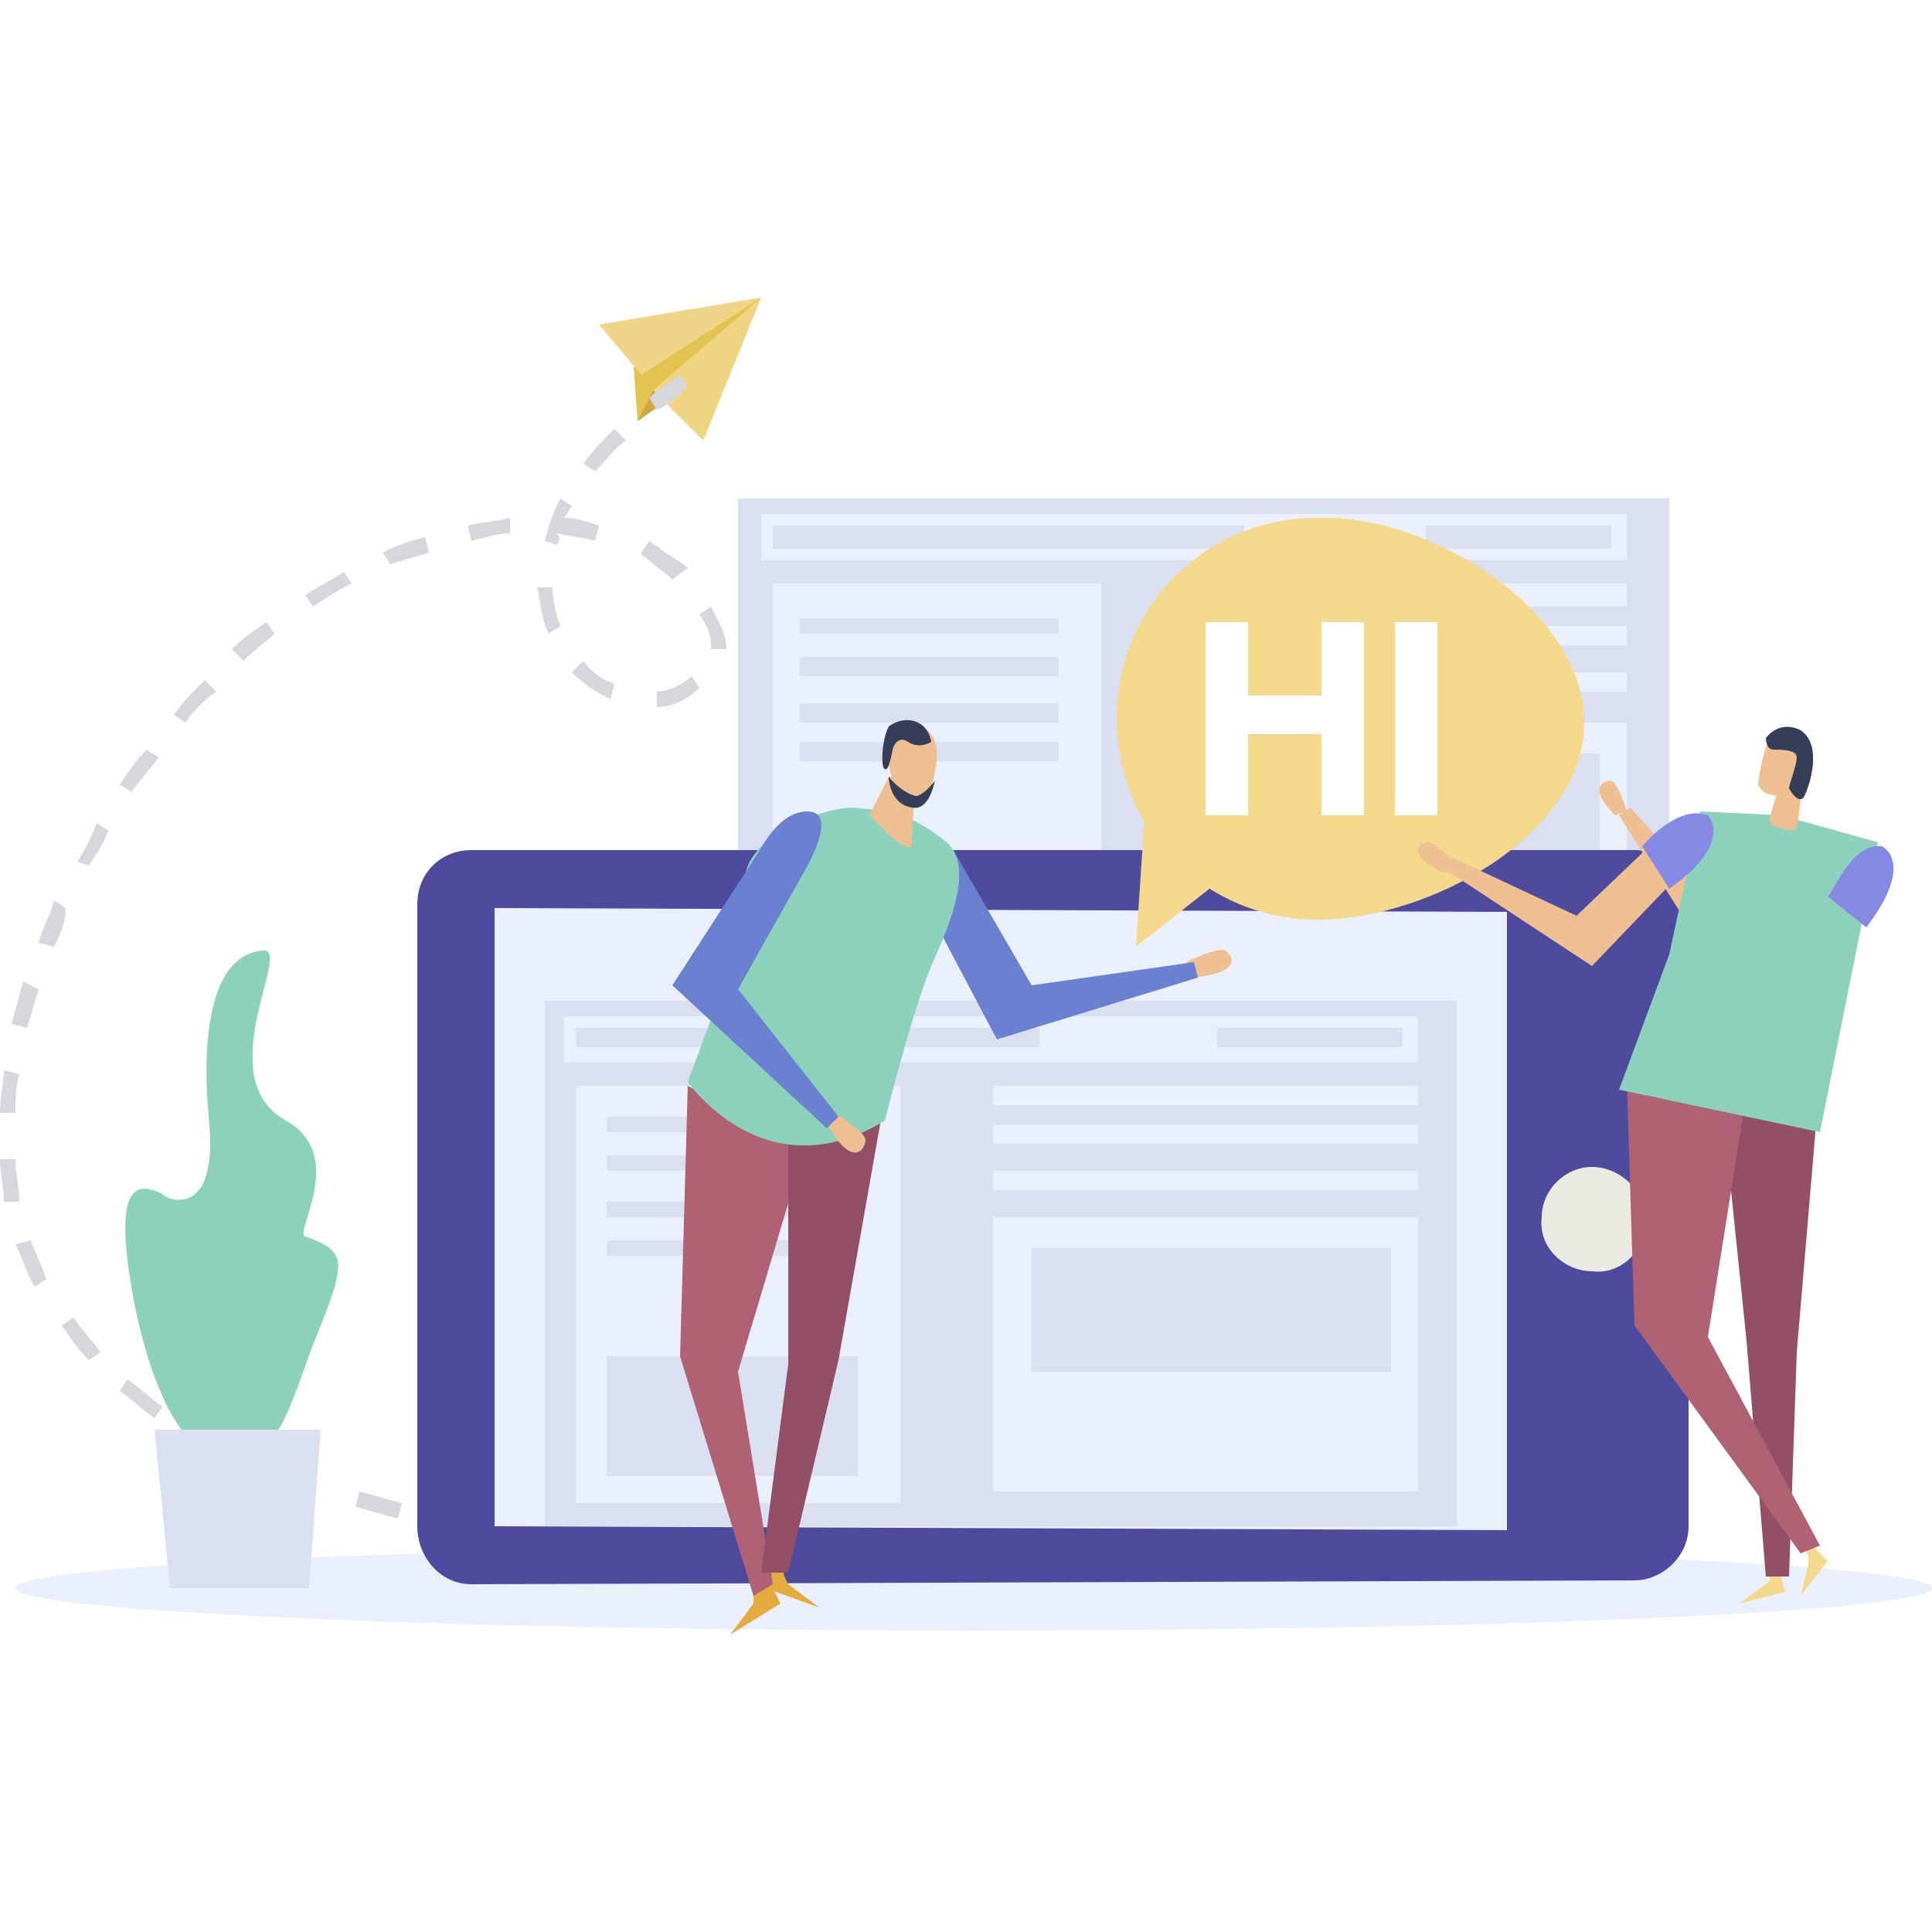
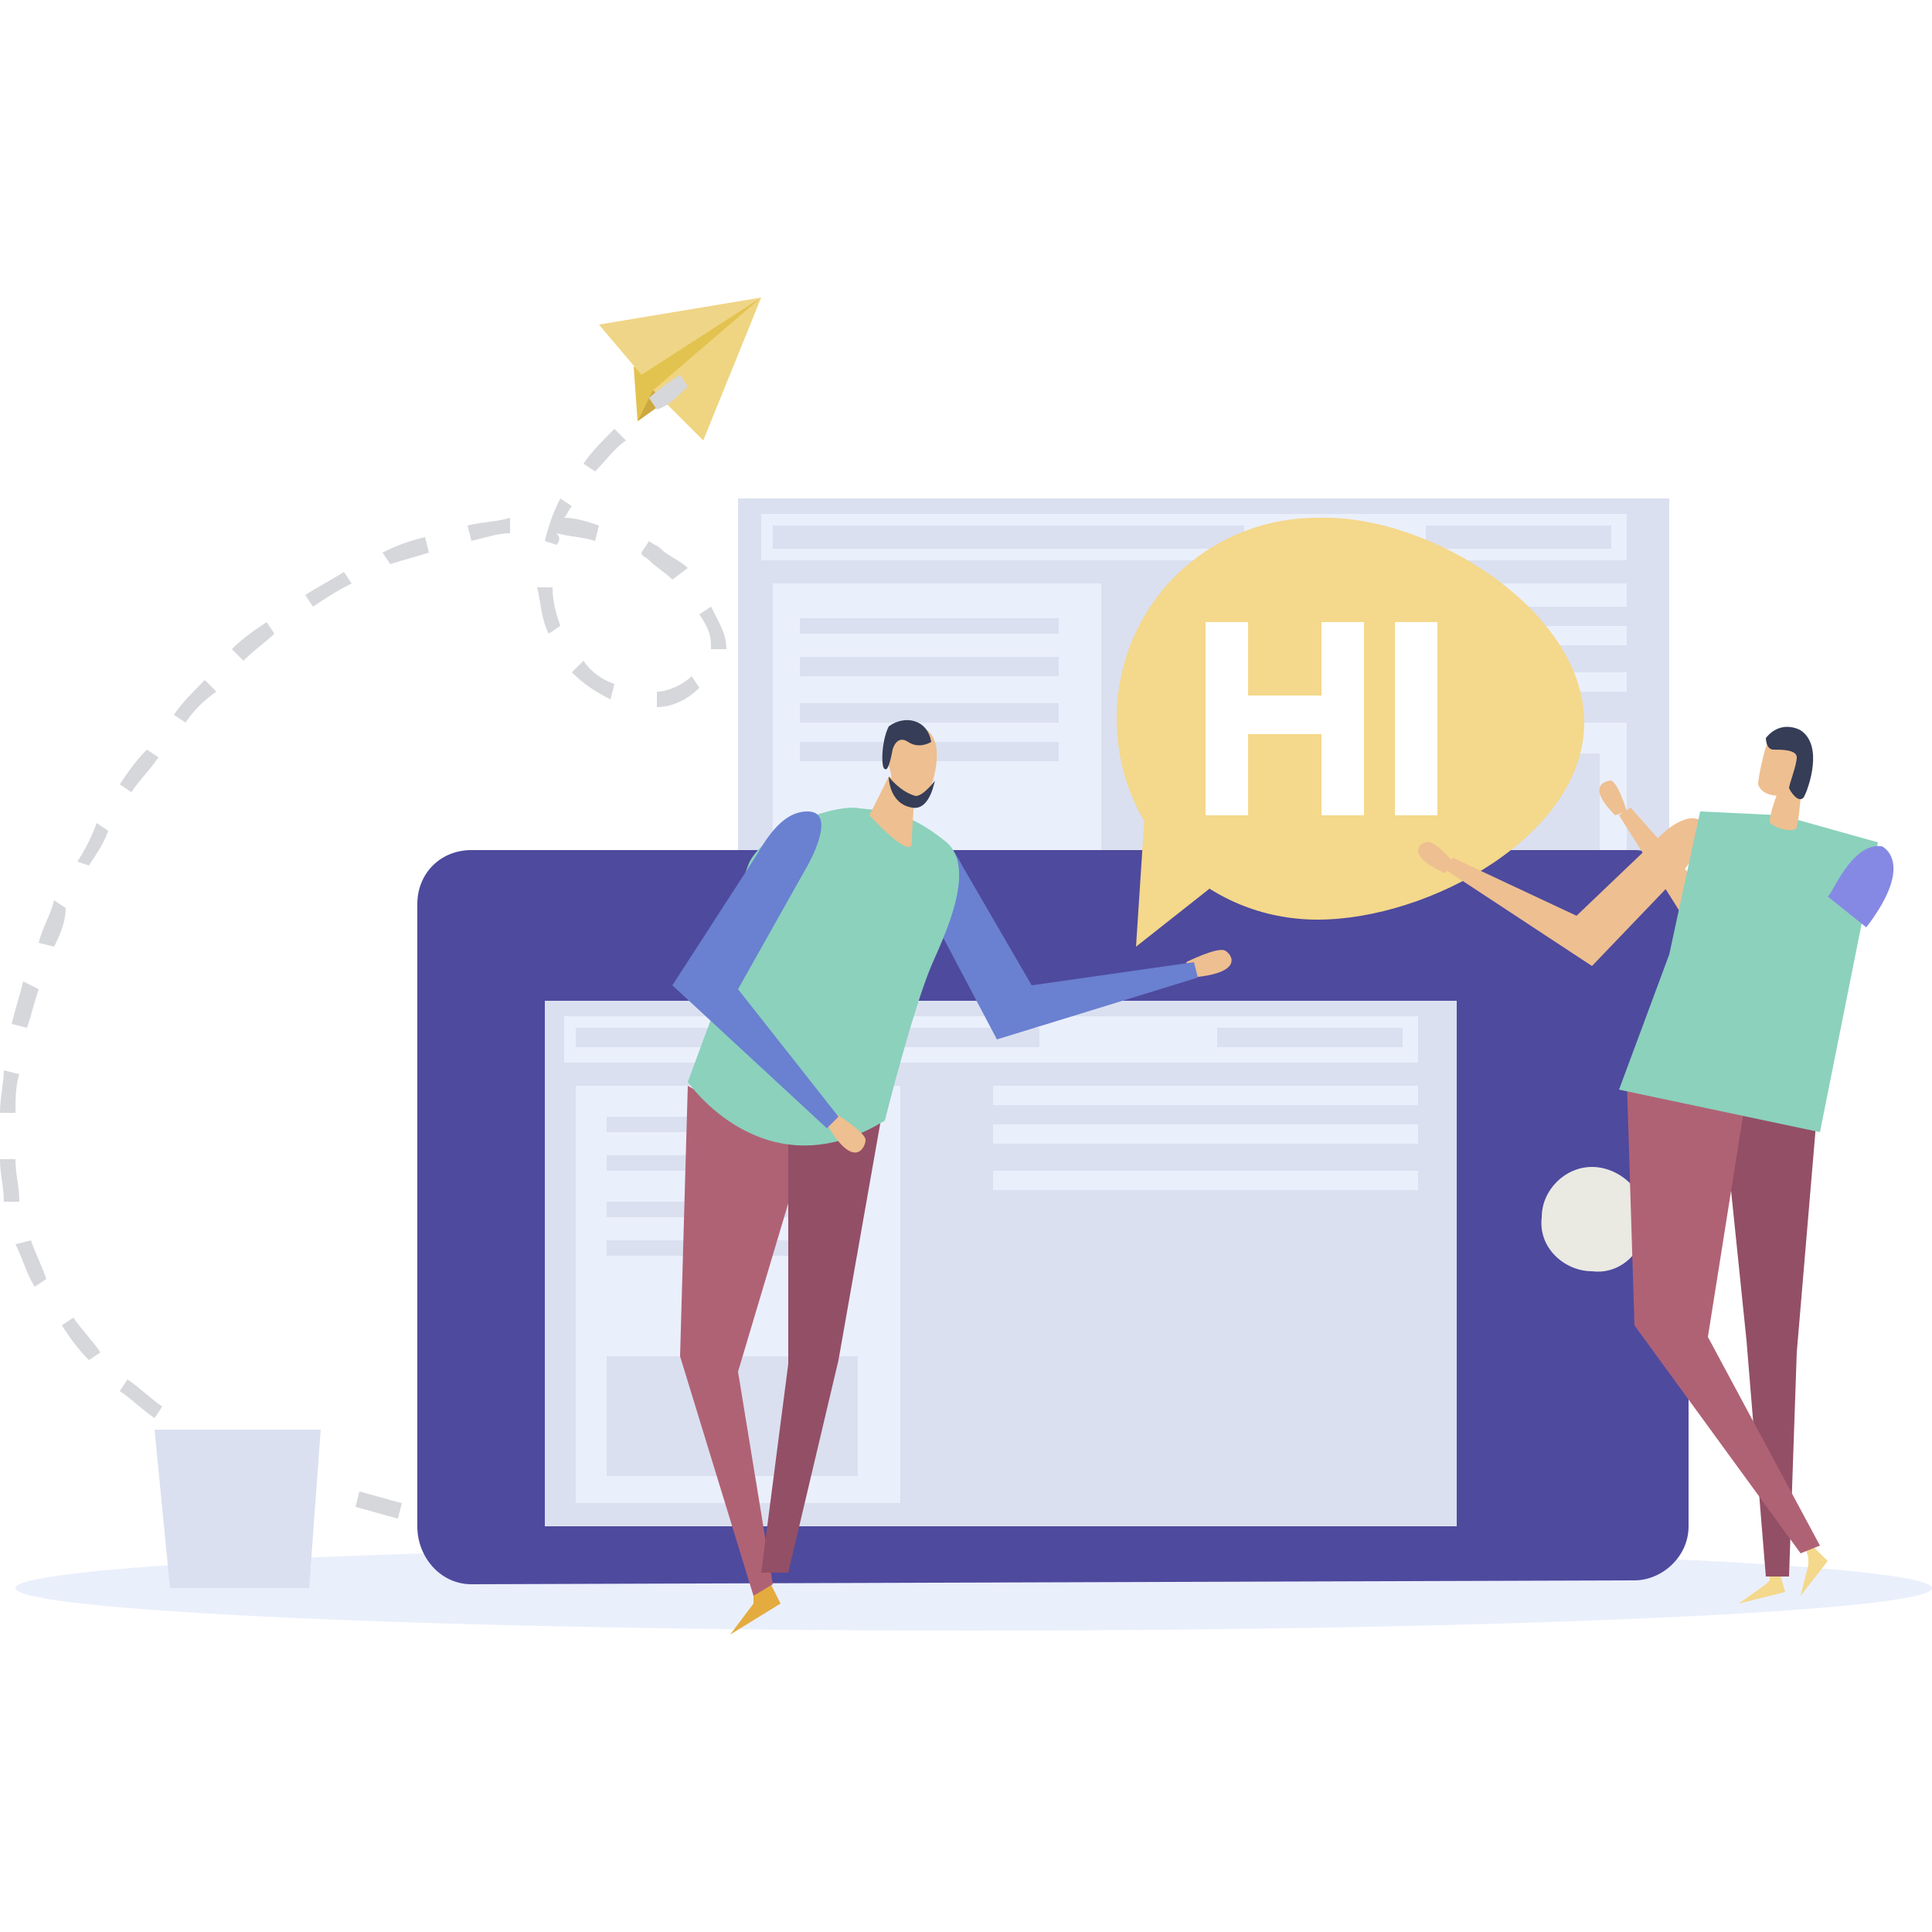
<svg xmlns="http://www.w3.org/2000/svg" version="1.1" x="0px" y="0px" viewBox="0 0 50 50" style="enable-background:new 0 0 50 50;" xml:space="preserve">
  <style type="text/css">
	.st0{opacity:0.4;fill:url(#SVGID_1_);}
	.st1{opacity:0.4;fill:url(#SVGID_2_);}
	.st2{fill:#26272A;}
	.st3{fill:#A3DEE2;}
	.st4{fill:#FCFCFC;}
	.st5{fill:#26272B;}
	.st6{fill:#27282C;}
	.st7{fill:#26262A;}
	.st8{fill:#FDFDFD;}
	.st9{fill:#F3DC83;}
	.st10{fill:#AAAEB7;}
	.st11{fill:#898D94;}
	.st12{fill:#112A3B;}
	.st13{fill:#E5C097;}
	.st14{fill:#DDB181;}
	.st15{fill:#DEB68A;}
	.st16{fill:#DD612A;}
	.st17{fill:#201B13;}
	.st18{fill:#BE4121;}
	.st19{fill:#F1F7F9;}
	.st20{fill:#80C0D7;}
	.st21{fill:#50311A;}
	.st22{fill:url(#SVGID_3_);}
	.st23{fill:#2C4D68;}
	.st24{fill:url(#SVGID_4_);}
	.st25{fill:url(#SVGID_5_);}
	.st26{fill:url(#SVGID_6_);}
	.st27{fill:url(#SVGID_7_);}
	.st28{fill:#A5D1E8;}
	.st29{fill:url(#SVGID_8_);}
	.st30{fill:url(#SVGID_9_);}
	.st31{fill:url(#SVGID_10_);}
	.st32{fill:url(#SVGID_11_);}
	.st33{fill:url(#SVGID_12_);}
	.st34{fill:#954911;}
	.st35{fill:url(#SVGID_13_);}
	.st36{fill:url(#SVGID_14_);}
	.st37{fill:url(#SVGID_15_);}
	.st38{fill:url(#SVGID_16_);}
	.st39{fill:url(#SVGID_17_);}
	.st40{fill:url(#SVGID_18_);}
	.st41{fill:url(#SVGID_19_);}
	.st42{fill:url(#SVGID_20_);}
	.st43{fill:#305673;}
	.st44{fill:#ABC9D3;}
	.st45{fill:url(#SVGID_21_);}
	.st46{fill:url(#SVGID_22_);}
	.st47{fill:url(#SVGID_23_);}
	.st48{fill:url(#SVGID_24_);}
	.st49{fill:#EBD3A4;}
	.st50{fill:#E2C793;}
	.st51{fill:url(#SVGID_25_);}
	.st52{fill:url(#SVGID_26_);}
	.st53{fill:#DCCBBE;}
	.st54{fill:url(#SVGID_27_);}
	.st55{opacity:0.7;fill:url(#SVGID_28_);}
	.st56{fill:url(#SVGID_29_);}
	.st57{opacity:0;fill:#FFFFFF;}
	.st58{opacity:3.225800e-02;fill:#FAFCFC;}
	.st59{opacity:6.451600e-02;fill:#F7F9F9;}
	.st60{opacity:9.677400e-02;fill:#F3F7F7;}
	.st61{opacity:0.129;fill:#EFF4F4;}
	.st62{opacity:0.161;fill:#ECF2F2;}
	.st63{opacity:0.194;fill:#E8EFEF;}
	.st64{opacity:0.226;fill:#E4ECEC;}
	.st65{opacity:0.258;fill:#E1E9E9;}
	.st66{opacity:0.29;fill:#DDE7E7;}
	.st67{opacity:0.323;fill:#D9E4E4;}
	.st68{opacity:0.355;fill:#D6E2E2;}
	.st69{opacity:0.387;fill:#D3E0E0;}
	.st70{opacity:0.419;fill:#CFDDDD;}
	.st71{opacity:0.452;fill:#CBDBDB;}
	.st72{opacity:0.484;fill:#C8D8D8;}
	.st73{opacity:0.516;fill:#C4D6D6;}
	.st74{opacity:0.548;fill:#C0D3D3;}
	.st75{opacity:0.581;fill:#BCD1D1;}
	.st76{opacity:0.613;fill:#B9CECE;}
	.st77{opacity:0.645;fill:#B5CCCC;}
	.st78{opacity:0.677;fill:#B2CACA;}
	.st79{opacity:0.71;fill:#AEC7C7;}
	.st80{opacity:0.742;fill:#ABC5C5;}
	.st81{opacity:0.774;fill:#A7C2C2;}
	.st82{opacity:0.806;fill:#A4C0C0;}
	.st83{opacity:0.839;fill:#A1BDBD;}
	.st84{opacity:0.871;fill:#9DBBBB;}
	.st85{opacity:0.903;fill:#9AB8B8;}
	.st86{opacity:0.935;fill:#97B6B6;}
	.st87{opacity:0.968;fill:#93B3B3;}
	.st88{fill:#90B0B0;}
	.st89{fill:url(#SVGID_30_);}
	.st90{fill:#212F4A;}
	.st91{fill:#AFBCEA;}
	.st92{fill:url(#SVGID_31_);}
	.st93{fill:url(#SVGID_32_);}
	.st94{fill:url(#SVGID_33_);}
	.st95{opacity:0.6;fill:url(#SVGID_34_);}
	.st96{fill:#FFFFFF;}
	.st97{fill:url(#SVGID_35_);}
	.st98{fill:#CBD6FC;}
	.st99{fill:url(#SVGID_36_);}
	.st100{fill:url(#SVGID_37_);}
	.st101{fill:url(#SVGID_38_);}
	.st102{fill:url(#SVGID_39_);}
	.st103{fill:url(#SVGID_40_);}
	.st104{fill:url(#SVGID_41_);}
	.st105{fill:#C7DBE2;}
	.st106{fill:#5F9DB7;}
	.st107{opacity:0.7;fill:url(#SVGID_42_);}
	.st108{fill:url(#SVGID_43_);}
	.st109{fill:url(#SVGID_44_);}
	.st110{fill:url(#SVGID_45_);}
	.st111{fill:#2A434E;}
	.st112{fill:url(#SVGID_46_);}
	.st113{fill:url(#SVGID_47_);}
	.st114{fill:url(#SVGID_48_);}
	.st115{fill:url(#SVGID_49_);}
	.st116{fill:url(#SVGID_50_);}
	.st117{fill:url(#SVGID_51_);}
	.st118{fill:url(#SVGID_52_);}
	.st119{fill:url(#SVGID_53_);}
	.st120{fill:url(#SVGID_54_);}
	.st121{fill:url(#SVGID_55_);}
	.st122{fill:url(#SVGID_56_);}
	.st123{fill:url(#SVGID_57_);}
	.st124{fill:url(#SVGID_58_);}
	.st125{fill:url(#SVGID_59_);}
	.st126{fill:url(#SVGID_60_);}
	.st127{fill:url(#SVGID_61_);}
	.st128{fill:url(#SVGID_62_);}
	.st129{fill:url(#SVGID_63_);}
	.st130{fill:url(#SVGID_64_);}
	.st131{fill:url(#SVGID_65_);}
	.st132{fill:url(#SVGID_66_);}
	.st133{fill:url(#SVGID_67_);}
	.st134{fill:#60A8BC;}
	.st135{fill:url(#SVGID_68_);}
	.st136{fill:url(#SVGID_69_);}
	.st137{fill:url(#SVGID_70_);}
	.st138{fill:url(#SVGID_71_);}
	.st139{clip-path:url(#SVGID_73_);fill:url(#SVGID_74_);}
	.st140{clip-path:url(#SVGID_73_);fill:url(#SVGID_75_);}
	.st141{clip-path:url(#SVGID_73_);fill:url(#SVGID_76_);}
	.st142{clip-path:url(#SVGID_73_);fill:url(#SVGID_77_);}
	.st143{clip-path:url(#SVGID_73_);fill:url(#SVGID_78_);}
	.st144{clip-path:url(#SVGID_73_);fill:url(#SVGID_79_);}
	.st145{clip-path:url(#SVGID_73_);fill:url(#SVGID_80_);}
	.st146{clip-path:url(#SVGID_73_);fill:url(#SVGID_81_);}
	.st147{clip-path:url(#SVGID_73_);fill:url(#SVGID_82_);}
	.st148{clip-path:url(#SVGID_73_);fill:url(#SVGID_83_);}
	.st149{clip-path:url(#SVGID_73_);fill:url(#SVGID_84_);}
	.st150{clip-path:url(#SVGID_73_);fill:url(#SVGID_85_);}
	.st151{clip-path:url(#SVGID_73_);fill:url(#SVGID_86_);}
	.st152{clip-path:url(#SVGID_73_);fill:url(#SVGID_87_);}
	.st153{clip-path:url(#SVGID_73_);fill:url(#SVGID_88_);}
	.st154{clip-path:url(#SVGID_73_);fill:url(#SVGID_89_);}
	.st155{clip-path:url(#SVGID_73_);fill:url(#SVGID_90_);}
	.st156{clip-path:url(#SVGID_73_);fill:url(#SVGID_91_);}
	.st157{clip-path:url(#SVGID_73_);fill:url(#SVGID_92_);}
	.st158{clip-path:url(#SVGID_73_);fill:url(#SVGID_93_);}
	.st159{clip-path:url(#SVGID_73_);fill:url(#SVGID_94_);}
	.st160{clip-path:url(#SVGID_73_);fill:url(#SVGID_95_);}
	.st161{clip-path:url(#SVGID_73_);fill:url(#SVGID_96_);}
	.st162{clip-path:url(#SVGID_73_);fill:url(#SVGID_97_);}
	.st163{clip-path:url(#SVGID_73_);fill:url(#SVGID_98_);}
	.st164{clip-path:url(#SVGID_73_);fill:url(#SVGID_99_);}
	.st165{clip-path:url(#SVGID_73_);fill:url(#SVGID_100_);}
	.st166{clip-path:url(#SVGID_73_);fill:url(#SVGID_101_);}
	.st167{clip-path:url(#SVGID_73_);fill:url(#SVGID_102_);}
	.st168{clip-path:url(#SVGID_73_);fill:url(#SVGID_103_);}
	.st169{clip-path:url(#SVGID_73_);fill:url(#SVGID_104_);}
	.st170{clip-path:url(#SVGID_73_);fill:url(#SVGID_105_);}
	.st171{clip-path:url(#SVGID_73_);fill:url(#SVGID_106_);}
	.st172{clip-path:url(#SVGID_73_);fill:url(#SVGID_107_);}
	.st173{clip-path:url(#SVGID_73_);fill:url(#SVGID_108_);}
	.st174{clip-path:url(#SVGID_73_);fill:url(#SVGID_109_);}
	.st175{clip-path:url(#SVGID_73_);fill:url(#SVGID_110_);}
	.st176{clip-path:url(#SVGID_73_);fill:url(#SVGID_111_);}
	.st177{clip-path:url(#SVGID_73_);fill:url(#SVGID_112_);}
	.st178{clip-path:url(#SVGID_73_);fill:url(#SVGID_113_);}
	.st179{clip-path:url(#SVGID_73_);fill:url(#SVGID_114_);}
	.st180{clip-path:url(#SVGID_73_);fill:url(#SVGID_115_);}
	.st181{clip-path:url(#SVGID_73_);fill:url(#SVGID_116_);}
	.st182{clip-path:url(#SVGID_73_);fill:url(#SVGID_117_);}
	.st183{clip-path:url(#SVGID_73_);fill:url(#SVGID_118_);}
	.st184{clip-path:url(#SVGID_73_);fill:url(#SVGID_119_);}
	.st185{clip-path:url(#SVGID_73_);fill:url(#SVGID_120_);}
	.st186{clip-path:url(#SVGID_73_);fill:url(#SVGID_121_);}
	.st187{clip-path:url(#SVGID_73_);fill:url(#SVGID_122_);}
	.st188{clip-path:url(#SVGID_73_);fill:url(#SVGID_123_);}
	.st189{clip-path:url(#SVGID_73_);fill:url(#SVGID_124_);}
	.st190{clip-path:url(#SVGID_73_);fill:url(#SVGID_125_);}
	.st191{clip-path:url(#SVGID_73_);fill:url(#SVGID_126_);}
	.st192{clip-path:url(#SVGID_73_);fill:url(#SVGID_127_);}
	.st193{clip-path:url(#SVGID_73_);fill:url(#SVGID_128_);}
	.st194{clip-path:url(#SVGID_73_);fill:url(#SVGID_129_);}
	.st195{clip-path:url(#SVGID_73_);fill:url(#SVGID_130_);}
	.st196{clip-path:url(#SVGID_73_);fill:url(#SVGID_131_);}
	.st197{clip-path:url(#SVGID_73_);fill:url(#SVGID_132_);}
	.st198{clip-path:url(#SVGID_73_);fill:url(#SVGID_133_);}
	.st199{clip-path:url(#SVGID_73_);fill:url(#SVGID_134_);}
	.st200{clip-path:url(#SVGID_73_);fill:url(#SVGID_135_);}
	.st201{clip-path:url(#SVGID_73_);fill:url(#SVGID_136_);}
	.st202{clip-path:url(#SVGID_73_);fill:url(#SVGID_137_);}
	.st203{clip-path:url(#SVGID_73_);fill:url(#SVGID_138_);}
	.st204{clip-path:url(#SVGID_73_);fill:url(#SVGID_139_);}
	.st205{clip-path:url(#SVGID_73_);fill:url(#SVGID_140_);}
	.st206{clip-path:url(#SVGID_73_);fill:url(#SVGID_141_);}
	.st207{clip-path:url(#SVGID_73_);fill:url(#SVGID_142_);}
	.st208{clip-path:url(#SVGID_73_);fill:url(#SVGID_143_);}
	.st209{clip-path:url(#SVGID_73_);fill:url(#SVGID_144_);}
	.st210{clip-path:url(#SVGID_73_);fill:url(#SVGID_145_);}
	.st211{fill:#457082;}
	.st212{fill:url(#SVGID_146_);}
	.st213{fill:url(#SVGID_147_);}
	.st214{fill:url(#SVGID_148_);}
	.st215{fill:url(#SVGID_149_);}
	.st216{fill:url(#SVGID_150_);}
	.st217{fill:url(#SVGID_151_);}
	.st218{fill:url(#SVGID_152_);}
	.st219{fill:url(#SVGID_153_);}
	.st220{fill:url(#SVGID_154_);}
	.st221{opacity:0.5;fill:#F1F7F9;}
	.st222{fill:url(#SVGID_155_);}
	.st223{fill:url(#SVGID_156_);}
	.st224{fill:url(#SVGID_157_);}
	.st225{fill:url(#SVGID_158_);}
	.st226{fill:url(#SVGID_159_);}
	.st227{fill:url(#SVGID_160_);}
	.st228{fill:url(#SVGID_161_);}
	.st229{fill:url(#SVGID_162_);}
	.st230{fill:url(#SVGID_163_);}
	.st231{fill:url(#SVGID_164_);}
	.st232{fill:url(#SVGID_165_);}
	.st233{fill:url(#SVGID_166_);}
	.st234{fill:url(#SVGID_167_);}
	.st235{fill:url(#SVGID_168_);}
	.st236{fill:url(#SVGID_169_);}
	.st237{fill:url(#SVGID_170_);}
	.st238{fill:url(#SVGID_171_);}
	.st239{fill:url(#SVGID_172_);}
	.st240{fill:url(#SVGID_173_);}
	.st241{fill:url(#SVGID_174_);}
	.st242{fill:url(#SVGID_175_);}
	.st243{fill:url(#SVGID_176_);}
	.st244{fill:url(#SVGID_177_);}
	.st245{fill:url(#SVGID_178_);}
	.st246{fill:url(#SVGID_179_);}
	.st247{fill:url(#SVGID_180_);}
	.st248{fill:url(#SVGID_181_);}
	.st249{opacity:0.3;fill:#F1F7F9;}
	.st250{fill:url(#SVGID_182_);}
	.st251{fill:url(#SVGID_183_);}
	.st252{fill:url(#SVGID_184_);}
	.st253{fill:url(#SVGID_185_);}
	.st254{fill:url(#SVGID_186_);}
	.st255{fill:url(#SVGID_187_);}
	.st256{fill:url(#SVGID_188_);}
	.st257{fill:url(#SVGID_189_);}
	.st258{fill:url(#SVGID_190_);}
	.st259{fill:url(#SVGID_191_);}
	.st260{fill:url(#SVGID_192_);}
	.st261{fill:url(#SVGID_193_);}
	.st262{fill:url(#SVGID_194_);}
	.st263{fill:url(#SVGID_195_);}
	.st264{fill:#D6E6EC;}
	.st265{fill:url(#SVGID_196_);}
	.st266{fill:url(#SVGID_197_);}
	.st267{fill:url(#SVGID_198_);}
	.st268{fill:#E9CC94;}
	.st269{fill:#E38136;}
	.st270{fill:url(#SVGID_199_);}
	.st271{fill:url(#SVGID_200_);}
	.st272{fill:#A0CCDD;}
	.st273{opacity:0.1;fill:#A5D5FC;}
	.st274{fill:url(#SVGID_201_);}
	.st275{fill:url(#SVGID_202_);}
	.st276{fill:url(#SVGID_203_);}
	.st277{fill:url(#SVGID_204_);}
	.st278{fill:url(#SVGID_205_);}
	.st279{fill:url(#SVGID_206_);}
	.st280{fill:url(#SVGID_207_);}
	.st281{fill:url(#SVGID_208_);}
	.st282{fill:url(#SVGID_209_);}
	.st283{fill:url(#SVGID_210_);}
	.st284{fill:url(#SVGID_211_);}
	.st285{fill:url(#SVGID_212_);}
	.st286{fill:url(#SVGID_213_);}
	.st287{fill:url(#SVGID_214_);}
	.st288{fill:url(#SVGID_215_);}
	.st289{fill:url(#SVGID_216_);}
	.st290{fill:url(#SVGID_217_);}
	.st291{fill:url(#SVGID_218_);}
	.st292{fill:url(#SVGID_219_);}
	.st293{fill:url(#SVGID_220_);}
	.st294{opacity:0.4;fill:#F1F7F9;}
	.st295{fill:url(#SVGID_221_);}
	.st296{fill:url(#SVGID_222_);}
	.st297{fill:url(#SVGID_223_);}
	.st298{fill:url(#SVGID_224_);}
	.st299{fill:url(#SVGID_225_);}
	.st300{fill:url(#SVGID_226_);}
	.st301{fill:url(#SVGID_227_);}
	.st302{fill:url(#SVGID_228_);}
	.st303{fill:#375968;}
	.st304{fill:url(#SVGID_229_);}
	.st305{fill:url(#SVGID_230_);}
	.st306{fill:url(#SVGID_231_);}
	.st307{fill:url(#SVGID_232_);}
	.st308{fill:url(#SVGID_233_);}
	.st309{fill:url(#SVGID_234_);}
	.st310{fill:url(#SVGID_235_);}
	.st311{fill:url(#SVGID_236_);}
	.st312{fill:url(#SVGID_237_);}
	.st313{fill:url(#SVGID_238_);}
	.st314{fill:url(#SVGID_239_);}
	.st315{fill:url(#SVGID_240_);}
	.st316{fill:url(#SVGID_241_);}
	.st317{fill:url(#SVGID_242_);}
	.st318{fill:url(#SVGID_243_);}
	.st319{fill:url(#SVGID_244_);}
	.st320{fill:url(#SVGID_245_);}
	.st321{fill:url(#SVGID_246_);}
	.st322{fill:#B8D5DE;}
	.st323{fill:url(#SVGID_247_);}
	.st324{fill:url(#SVGID_248_);}
	.st325{fill:url(#SVGID_249_);}
	.st326{fill:url(#SVGID_250_);}
	.st327{fill:url(#SVGID_251_);}
	.st328{fill:url(#SVGID_252_);}
	.st329{fill:url(#SVGID_253_);}
	.st330{fill:url(#SVGID_254_);}
	.st331{fill:url(#SVGID_255_);}
	.st332{fill:url(#SVGID_256_);}
	.st333{fill:url(#SVGID_257_);}
	.st334{fill:url(#SVGID_258_);}
	.st335{fill:url(#SVGID_259_);}
	.st336{fill:url(#SVGID_260_);}
	.st337{fill:url(#SVGID_261_);}
	.st338{fill:url(#SVGID_262_);}
	.st339{fill:url(#SVGID_263_);}
	.st340{fill:url(#SVGID_264_);}
	.st341{fill:url(#SVGID_265_);}
	.st342{fill:url(#SVGID_266_);}
	.st343{fill:url(#SVGID_267_);}
	.st344{fill:url(#SVGID_268_);}
	.st345{fill:url(#SVGID_269_);}
	.st346{fill:url(#SVGID_270_);}
	.st347{fill:url(#SVGID_271_);}
	.st348{fill:url(#SVGID_272_);}
	.st349{fill:url(#SVGID_273_);}
	.st350{fill:url(#SVGID_274_);}
	.st351{fill:url(#SVGID_275_);}
	.st352{fill:url(#SVGID_276_);}
	.st353{fill:url(#SVGID_277_);}
	.st354{fill:url(#SVGID_278_);}
	.st355{fill:#577687;}
	.st356{clip-path:url(#SVGID_280_);}
	.st357{fill:url(#SVGID_281_);}
	.st358{clip-path:url(#SVGID_280_);fill:#E2F2F6;}
	.st359{clip-path:url(#SVGID_280_);fill:#FFFFFF;}
	.st360{fill:url(#SVGID_282_);}
	.st361{fill:url(#SVGID_283_);}
	.st362{fill:url(#SVGID_284_);}
	.st363{fill:url(#SVGID_285_);}
	.st364{fill:#E2F2F6;}
	.st365{clip-path:url(#SVGID_280_);fill:#C7DBE2;}
	.st366{clip-path:url(#SVGID_280_);fill:url(#SVGID_286_);}
	.st367{clip-path:url(#SVGID_280_);fill:url(#SVGID_287_);}
	.st368{clip-path:url(#SVGID_280_);fill:url(#SVGID_288_);}
	.st369{clip-path:url(#SVGID_280_);fill:url(#SVGID_289_);}
	.st370{fill:url(#SVGID_290_);}
	.st371{fill:url(#SVGID_291_);}
	.st372{fill:url(#SVGID_292_);}
	.st373{fill:url(#SVGID_293_);}
	.st374{fill:url(#SVGID_294_);}
	.st375{fill:url(#SVGID_295_);}
	.st376{fill:url(#SVGID_296_);}
	.st377{fill:url(#SVGID_297_);}
	.st378{fill:url(#SVGID_298_);}
	.st379{opacity:0.2;}
	.st380{opacity:0.6;fill:url(#SVGID_299_);}
	.st381{fill:none;stroke:#FFFFFF;stroke-width:0.75;stroke-miterlimit:10;}
	.st382{fill:url(#SVGID_300_);}
	.st383{opacity:0.8;fill:url(#SVGID_301_);}
	.st384{fill:url(#SVGID_302_);}
	.st385{opacity:0.7;fill:url(#SVGID_303_);}
	.st386{fill:url(#SVGID_304_);}
	.st387{fill:url(#SVGID_305_);}
	.st388{opacity:0.6;}
	.st389{opacity:0.5;}
	.st390{fill:url(#SVGID_306_);}
	.st391{fill:url(#SVGID_307_);}
	.st392{opacity:0.3;fill:none;stroke:#FFFFFF;stroke-miterlimit:10;}
	.st393{opacity:0.6;fill:none;stroke:#FFFFFF;stroke-miterlimit:10;}
	.st394{opacity:0.4;}
	.st395{fill:url(#SVGID_308_);}
	.st396{fill:url(#SVGID_309_);}
	.st397{fill:url(#SVGID_310_);}
	.st398{fill:url(#SVGID_311_);}
	.st399{fill:url(#SVGID_312_);}
	.st400{fill:url(#SVGID_313_);}
	.st401{fill:url(#SVGID_314_);}
	.st402{fill:url(#SVGID_315_);}
	.st403{fill:url(#SVGID_316_);}
	.st404{fill:url(#SVGID_317_);}
	.st405{fill:url(#SVGID_318_);}
	.st406{fill:url(#SVGID_319_);}
	.st407{fill:url(#SVGID_320_);}
	.st408{fill:url(#SVGID_321_);}
	.st409{fill:url(#SVGID_322_);}
	.st410{fill:url(#SVGID_323_);}
	.st411{fill:url(#SVGID_324_);}
	.st412{fill:url(#SVGID_325_);}
	.st413{fill:url(#SVGID_326_);}
	.st414{fill:url(#SVGID_327_);}
	.st415{fill:url(#SVGID_328_);}
	.st416{fill:url(#SVGID_329_);}
	.st417{fill:url(#SVGID_330_);}
	.st418{fill:url(#SVGID_331_);}
	.st419{fill:url(#SVGID_332_);}
	.st420{fill:url(#SVGID_333_);}
	.st421{opacity:0.7;fill:url(#SVGID_334_);}
	.st422{fill:url(#SVGID_335_);}
	.st423{fill:url(#SVGID_336_);}
	.st424{fill:url(#SVGID_337_);}
	.st425{fill:url(#SVGID_338_);}
	.st426{fill:url(#SVGID_339_);}
	.st427{opacity:0.6;fill:url(#SVGID_340_);}
	.st428{fill:url(#SVGID_341_);}
	.st429{fill:url(#SVGID_342_);}
	.st430{fill:url(#SVGID_343_);}
	.st431{fill:url(#SVGID_344_);}
	.st432{fill:url(#SVGID_345_);}
	.st433{fill:url(#SVGID_346_);}
	.st434{fill:url(#SVGID_347_);}
	.st435{opacity:0.7;fill:url(#SVGID_348_);}
	.st436{fill:url(#SVGID_349_);}
	.st437{fill:url(#SVGID_350_);}
	.st438{fill:url(#SVGID_351_);}
	.st439{fill:url(#SVGID_352_);}
	.st440{fill:url(#SVGID_353_);}
	.st441{fill:url(#SVGID_354_);}
	.st442{fill:url(#SVGID_355_);}
	.st443{fill:url(#SVGID_356_);}
	.st444{fill:url(#SVGID_357_);}
	.st445{fill:url(#SVGID_358_);}
	.st446{fill:url(#SVGID_359_);}
	.st447{fill:url(#SVGID_360_);}
	.st448{fill:url(#SVGID_361_);}
	.st449{fill:url(#SVGID_362_);}
	.st450{fill:url(#SVGID_363_);}
	.st451{fill:url(#SVGID_364_);}
	.st452{fill:url(#SVGID_365_);}
	.st453{fill:url(#SVGID_366_);}
	.st454{fill:url(#SVGID_367_);}
	.st455{fill:url(#SVGID_368_);}
	.st456{fill:url(#SVGID_369_);}
	.st457{fill:url(#SVGID_370_);}
	.st458{fill:url(#SVGID_371_);}
	.st459{fill:url(#SVGID_372_);}
	.st460{fill:url(#SVGID_373_);}
	.st461{fill:url(#SVGID_374_);}
	.st462{fill:url(#SVGID_375_);}
	.st463{fill:url(#SVGID_376_);}
	.st464{fill:url(#SVGID_377_);}
	.st465{clip-path:url(#SVGID_379_);fill:url(#SVGID_380_);}
	.st466{clip-path:url(#SVGID_379_);fill:url(#SVGID_381_);}
	.st467{clip-path:url(#SVGID_379_);fill:url(#SVGID_382_);}
	.st468{clip-path:url(#SVGID_379_);fill:url(#SVGID_383_);}
	.st469{clip-path:url(#SVGID_379_);fill:url(#SVGID_384_);}
	.st470{clip-path:url(#SVGID_379_);fill:url(#SVGID_385_);}
	.st471{clip-path:url(#SVGID_379_);fill:url(#SVGID_386_);}
	.st472{clip-path:url(#SVGID_379_);fill:url(#SVGID_387_);}
	.st473{clip-path:url(#SVGID_379_);fill:url(#SVGID_388_);}
	.st474{clip-path:url(#SVGID_379_);fill:url(#SVGID_389_);}
	.st475{clip-path:url(#SVGID_379_);fill:url(#SVGID_390_);}
	.st476{clip-path:url(#SVGID_379_);fill:url(#SVGID_391_);}
	.st477{clip-path:url(#SVGID_379_);fill:url(#SVGID_392_);}
	.st478{clip-path:url(#SVGID_379_);fill:url(#SVGID_393_);}
	.st479{clip-path:url(#SVGID_379_);fill:url(#SVGID_394_);}
	.st480{clip-path:url(#SVGID_379_);fill:url(#SVGID_395_);}
	.st481{clip-path:url(#SVGID_379_);fill:url(#SVGID_396_);}
	.st482{clip-path:url(#SVGID_379_);fill:url(#SVGID_397_);}
	.st483{clip-path:url(#SVGID_379_);fill:url(#SVGID_398_);}
	.st484{clip-path:url(#SVGID_379_);fill:url(#SVGID_399_);}
	.st485{clip-path:url(#SVGID_379_);fill:url(#SVGID_400_);}
	.st486{clip-path:url(#SVGID_379_);fill:url(#SVGID_401_);}
	.st487{clip-path:url(#SVGID_379_);fill:url(#SVGID_402_);}
	.st488{clip-path:url(#SVGID_379_);fill:url(#SVGID_403_);}
	.st489{clip-path:url(#SVGID_379_);fill:url(#SVGID_404_);}
	.st490{clip-path:url(#SVGID_379_);fill:url(#SVGID_405_);}
	.st491{clip-path:url(#SVGID_379_);fill:url(#SVGID_406_);}
	.st492{clip-path:url(#SVGID_379_);fill:url(#SVGID_407_);}
	.st493{clip-path:url(#SVGID_379_);fill:url(#SVGID_408_);}
	.st494{clip-path:url(#SVGID_379_);fill:url(#SVGID_409_);}
	.st495{clip-path:url(#SVGID_379_);fill:url(#SVGID_410_);}
	.st496{clip-path:url(#SVGID_379_);fill:url(#SVGID_411_);}
	.st497{clip-path:url(#SVGID_379_);fill:url(#SVGID_412_);}
	.st498{clip-path:url(#SVGID_379_);fill:url(#SVGID_413_);}
	.st499{clip-path:url(#SVGID_379_);fill:url(#SVGID_414_);}
	.st500{clip-path:url(#SVGID_379_);fill:url(#SVGID_415_);}
	.st501{clip-path:url(#SVGID_379_);fill:url(#SVGID_416_);}
	.st502{clip-path:url(#SVGID_379_);fill:url(#SVGID_417_);}
	.st503{clip-path:url(#SVGID_379_);fill:url(#SVGID_418_);}
	.st504{clip-path:url(#SVGID_379_);fill:url(#SVGID_419_);}
	.st505{clip-path:url(#SVGID_379_);fill:url(#SVGID_420_);}
	.st506{clip-path:url(#SVGID_379_);fill:url(#SVGID_421_);}
	.st507{clip-path:url(#SVGID_379_);fill:url(#SVGID_422_);}
	.st508{clip-path:url(#SVGID_379_);fill:url(#SVGID_423_);}
	.st509{clip-path:url(#SVGID_379_);fill:url(#SVGID_424_);}
	.st510{clip-path:url(#SVGID_379_);fill:url(#SVGID_425_);}
	.st511{clip-path:url(#SVGID_379_);fill:url(#SVGID_426_);}
	.st512{clip-path:url(#SVGID_379_);fill:url(#SVGID_427_);}
	.st513{clip-path:url(#SVGID_379_);fill:url(#SVGID_428_);}
	.st514{clip-path:url(#SVGID_379_);fill:url(#SVGID_429_);}
	.st515{clip-path:url(#SVGID_379_);fill:url(#SVGID_430_);}
	.st516{clip-path:url(#SVGID_379_);fill:url(#SVGID_431_);}
	.st517{clip-path:url(#SVGID_379_);fill:url(#SVGID_432_);}
	.st518{clip-path:url(#SVGID_379_);fill:url(#SVGID_433_);}
	.st519{clip-path:url(#SVGID_379_);fill:url(#SVGID_434_);}
	.st520{clip-path:url(#SVGID_379_);fill:url(#SVGID_435_);}
	.st521{clip-path:url(#SVGID_379_);fill:url(#SVGID_436_);}
	.st522{clip-path:url(#SVGID_379_);fill:url(#SVGID_437_);}
	.st523{clip-path:url(#SVGID_379_);fill:url(#SVGID_438_);}
	.st524{clip-path:url(#SVGID_379_);fill:url(#SVGID_439_);}
	.st525{clip-path:url(#SVGID_379_);fill:url(#SVGID_440_);}
	.st526{clip-path:url(#SVGID_379_);fill:url(#SVGID_441_);}
	.st527{clip-path:url(#SVGID_379_);fill:url(#SVGID_442_);}
	.st528{clip-path:url(#SVGID_379_);fill:url(#SVGID_443_);}
	.st529{clip-path:url(#SVGID_379_);fill:url(#SVGID_444_);}
	.st530{clip-path:url(#SVGID_379_);fill:url(#SVGID_445_);}
	.st531{clip-path:url(#SVGID_379_);fill:url(#SVGID_446_);}
	.st532{clip-path:url(#SVGID_379_);fill:url(#SVGID_447_);}
	.st533{clip-path:url(#SVGID_379_);fill:url(#SVGID_448_);}
	.st534{clip-path:url(#SVGID_379_);fill:url(#SVGID_449_);}
	.st535{clip-path:url(#SVGID_379_);fill:url(#SVGID_450_);}
	.st536{clip-path:url(#SVGID_379_);fill:url(#SVGID_451_);}
	.st537{fill:url(#SVGID_452_);}
	.st538{fill:url(#SVGID_453_);}
	.st539{fill:url(#SVGID_454_);}
	.st540{fill:url(#SVGID_455_);}
	.st541{fill:url(#SVGID_456_);}
	.st542{fill:url(#SVGID_457_);}
	.st543{fill:url(#SVGID_458_);}
	.st544{fill:url(#SVGID_459_);}
	.st545{fill:url(#SVGID_460_);}
	.st546{fill:url(#SVGID_461_);}
	.st547{fill:url(#SVGID_462_);}
	.st548{fill:url(#SVGID_463_);}
	.st549{fill:url(#SVGID_464_);}
	.st550{fill:url(#SVGID_465_);}
	.st551{fill:url(#SVGID_466_);}
	.st552{fill:url(#SVGID_467_);}
	.st553{fill:url(#SVGID_468_);}
	.st554{fill:url(#SVGID_469_);}
	.st555{fill:url(#SVGID_470_);}
	.st556{fill:url(#SVGID_471_);}
	.st557{fill:url(#SVGID_472_);}
	.st558{fill:url(#SVGID_473_);}
	.st559{fill:url(#SVGID_474_);}
	.st560{fill:url(#SVGID_475_);}
	.st561{fill:url(#SVGID_476_);}
	.st562{fill:url(#SVGID_477_);}
	.st563{fill:url(#SVGID_478_);}
	.st564{fill:url(#SVGID_479_);}
	.st565{fill:url(#SVGID_480_);}
	.st566{fill:url(#SVGID_481_);}
	.st567{fill:url(#SVGID_482_);}
	.st568{fill:url(#SVGID_483_);}
	.st569{fill:url(#SVGID_484_);}
	.st570{fill:url(#SVGID_485_);}
	.st571{fill:url(#SVGID_486_);}
	.st572{fill:url(#SVGID_487_);}
	.st573{fill:url(#SVGID_488_);}
	.st574{fill:url(#SVGID_489_);}
	.st575{fill:url(#SVGID_490_);}
	.st576{fill:url(#SVGID_491_);}
	.st577{fill:url(#SVGID_492_);}
	.st578{fill:url(#SVGID_493_);}
	.st579{fill:url(#SVGID_494_);}
	.st580{fill:url(#SVGID_495_);}
	.st581{fill:url(#SVGID_496_);}
	.st582{fill:url(#SVGID_497_);}
	.st583{fill:url(#SVGID_498_);}
	.st584{fill:url(#SVGID_499_);}
	.st585{fill:url(#SVGID_500_);}
	.st586{fill:url(#SVGID_501_);}
	.st587{fill:url(#SVGID_502_);}
	.st588{fill:url(#SVGID_503_);}
	.st589{fill:url(#SVGID_504_);}
	.st590{fill:url(#SVGID_505_);}
	.st591{fill:url(#SVGID_506_);}
	.st592{fill:url(#SVGID_507_);}
	.st593{fill:url(#SVGID_508_);}
	.st594{fill:url(#SVGID_509_);}
	.st595{fill:url(#SVGID_510_);}
	.st596{fill:url(#SVGID_511_);}
	.st597{fill:url(#SVGID_512_);}
	.st598{fill:url(#SVGID_513_);}
	.st599{fill:url(#SVGID_514_);}
	.st600{fill:url(#SVGID_515_);}
	.st601{fill:url(#SVGID_516_);}
	.st602{fill:url(#SVGID_517_);}
	.st603{fill:url(#SVGID_518_);}
	.st604{fill:url(#SVGID_519_);}
	.st605{fill:url(#SVGID_520_);}
	.st606{fill:url(#SVGID_521_);}
	.st607{fill:url(#SVGID_522_);}
	.st608{fill:url(#SVGID_523_);}
	.st609{fill:url(#SVGID_524_);}
	.st610{fill:url(#SVGID_525_);}
	.st611{fill:url(#SVGID_526_);}
	.st612{fill:url(#SVGID_527_);}
	.st613{fill:url(#SVGID_528_);}
	.st614{fill:url(#SVGID_529_);}
	.st615{fill:url(#SVGID_530_);}
	.st616{fill:url(#SVGID_531_);}
	.st617{fill:url(#SVGID_532_);}
	.st618{fill:url(#SVGID_533_);}
	.st619{fill:url(#SVGID_534_);}
	.st620{fill:url(#SVGID_535_);}
	.st621{fill:url(#SVGID_536_);}
	.st622{fill:url(#SVGID_537_);}
	.st623{fill:url(#SVGID_538_);}
	.st624{fill:url(#SVGID_539_);}
	.st625{fill:url(#SVGID_540_);}
	.st626{fill:url(#SVGID_541_);}
	.st627{fill:url(#SVGID_542_);}
	.st628{fill:url(#SVGID_543_);}
	.st629{fill:url(#SVGID_544_);}
	.st630{fill:url(#SVGID_545_);}
	.st631{fill:url(#SVGID_546_);}
	.st632{fill:url(#SVGID_547_);}
	.st633{fill:url(#SVGID_548_);}
	.st634{fill:url(#SVGID_549_);}
	.st635{fill:url(#SVGID_550_);}
	.st636{fill:url(#SVGID_551_);}
	.st637{fill:url(#SVGID_552_);}
	.st638{fill:url(#SVGID_553_);}
	.st639{fill:url(#SVGID_554_);}
	.st640{fill:url(#SVGID_555_);}
	.st641{fill:url(#SVGID_556_);}
	.st642{fill:url(#SVGID_557_);}
	.st643{fill:url(#SVGID_558_);}
	.st644{fill:url(#SVGID_559_);}
	.st645{fill:url(#SVGID_560_);}
	.st646{fill:url(#SVGID_561_);}
	.st647{fill:url(#SVGID_562_);}
	.st648{fill:url(#SVGID_563_);}
	.st649{fill:url(#SVGID_564_);}
	.st650{fill:url(#SVGID_565_);}
	.st651{fill:url(#SVGID_566_);}
	.st652{fill:url(#SVGID_567_);}
	.st653{fill:url(#SVGID_568_);}
	.st654{fill:url(#SVGID_569_);}
	.st655{fill:url(#SVGID_570_);}
	.st656{fill:url(#SVGID_571_);}
	.st657{fill:url(#SVGID_572_);}
	.st658{fill:url(#SVGID_573_);}
	.st659{fill:url(#SVGID_574_);}
	.st660{fill:url(#SVGID_575_);}
	.st661{fill:url(#SVGID_576_);}
	.st662{fill:url(#SVGID_577_);}
	.st663{fill:url(#SVGID_578_);}
	.st664{fill:url(#SVGID_579_);}
	.st665{fill:url(#SVGID_580_);}
	.st666{fill:url(#SVGID_581_);}
	.st667{fill:url(#SVGID_582_);}
	.st668{fill:url(#SVGID_583_);}
	.st669{fill:url(#SVGID_584_);}
	.st670{clip-path:url(#SVGID_586_);}
	.st671{fill:url(#SVGID_587_);}
	.st672{clip-path:url(#SVGID_586_);fill:#E2F2F6;}
	.st673{clip-path:url(#SVGID_586_);fill:#FFFFFF;}
	.st674{fill:url(#SVGID_588_);}
	.st675{fill:url(#SVGID_589_);}
	.st676{fill:url(#SVGID_590_);}
	.st677{fill:url(#SVGID_591_);}
	.st678{clip-path:url(#SVGID_586_);fill:#C7DBE2;}
	.st679{clip-path:url(#SVGID_586_);fill:url(#SVGID_592_);}
	.st680{clip-path:url(#SVGID_586_);fill:url(#SVGID_593_);}
	.st681{clip-path:url(#SVGID_586_);fill:url(#SVGID_594_);}
	.st682{clip-path:url(#SVGID_586_);fill:url(#SVGID_595_);}
	.st683{fill:url(#SVGID_596_);}
	.st684{fill:url(#SVGID_597_);}
	.st685{fill:url(#SVGID_598_);}
	.st686{fill:url(#SVGID_599_);}
	.st687{fill:url(#SVGID_600_);}
	.st688{fill:url(#SVGID_601_);}
	.st689{fill:url(#SVGID_602_);}
	.st690{fill:url(#SVGID_603_);}
	.st691{fill:url(#SVGID_604_);}
	.st692{opacity:0.6;fill:url(#SVGID_605_);}
	.st693{fill:url(#SVGID_606_);}
	.st694{opacity:0.8;fill:url(#SVGID_607_);}
	.st695{fill:url(#SVGID_608_);}
	.st696{opacity:0.7;fill:url(#SVGID_609_);}
	.st697{fill:url(#SVGID_610_);}
	.st698{fill:url(#SVGID_611_);}
	.st699{fill:url(#SVGID_612_);}
	.st700{fill:url(#SVGID_613_);}
	.st701{fill:url(#SVGID_614_);}
	.st702{opacity:0.6;fill:url(#SVGID_615_);}
	.st703{fill:url(#SVGID_616_);}
	.st704{opacity:0.8;fill:url(#SVGID_617_);}
	.st705{fill:url(#SVGID_618_);}
	.st706{opacity:0.7;fill:url(#SVGID_619_);}
	.st707{fill:url(#SVGID_620_);}
	.st708{fill:url(#SVGID_621_);}
	.st709{fill:url(#SVGID_622_);}
	.st710{fill:url(#SVGID_623_);}
	.st711{fill:url(#SVGID_624_);}
	.st712{fill:#D6D7DB;}
	.st713{fill:#EAEFFC;}
	.st714{fill:#F4D88B;}
	.st715{fill:#E3C34F;}
	.st716{fill:#EFD581;}
	.st717{fill:#EFD587;}
	.st718{fill:#CDA840;}
	.st719{fill:#4E4A9E;}
	.st720{fill:#6A80D1;}
	.st721{fill:#DAE0F0;}
	.st722{fill:#8BD1BC;}
	.st723{fill:#EEBF90;}
	.st724{fill:#353D57;}
	.st725{fill:#A35A70;}
	.st726{fill:#B06275;}
	.st727{fill:#E9ECF5;}
	.st728{fill:#F8E7B8;}
	.st729{fill:#F8E6AA;}
	.st730{fill:#F0D054;}
	.st731{fill:#934F66;}
	.st732{fill:#EAE9E2;}
	.st733{fill:#201646;}
	.st734{fill:#E17947;}
	.st735{fill:#E4A93B;}
	.st736{fill:#1E2128;}
	.st737{fill:#ECEFF6;}
	.st738{fill:#D8DCE6;}
	.st739{fill:#F9EAC4;}
	.st740{fill:#E5D8B2;}
	.st741{fill:#E8E8E8;}
	.st742{fill:#8090CA;}
	.st743{fill:#E4AB3F;}
	.st744{fill:#8589E4;}
	.st745{fill:#085500;}
	.st746{fill:#00941D;}
	.st747{fill:#202226;}
	.st748{opacity:0.2;fill:url(#SVGID_625_);}
	.st749{clip-path:url(#SVGID_627_);fill:#BECBFC;}
	.st750{opacity:0.38;clip-path:url(#SVGID_627_);}
	.st751{clip-path:url(#SVGID_629_);fill:#BECBFC;}
	.st752{opacity:0.18;clip-path:url(#SVGID_627_);}
	.st753{clip-path:url(#SVGID_631_);fill:#BECBFC;}
	.st754{clip-path:url(#SVGID_627_);fill:none;stroke:#BECBFC;stroke-miterlimit:10;}
	.st755{opacity:0.8;clip-path:url(#SVGID_633_);}
	.st756{clip-path:url(#SVGID_635_);fill:#BECBFC;}
	.st757{clip-path:url(#SVGID_633_);fill:#4375FA;}
	.st758{clip-path:url(#SVGID_633_);fill:#819FDE;}
	.st759{opacity:0.8;clip-path:url(#SVGID_637_);}
	.st760{clip-path:url(#SVGID_639_);fill:#BECBFC;}
	.st761{clip-path:url(#SVGID_637_);fill:#4375FA;}
	.st762{clip-path:url(#SVGID_637_);fill:#819FDE;}
	.st763{opacity:0.8;clip-path:url(#SVGID_641_);}
	.st764{clip-path:url(#SVGID_643_);fill:#BECBFC;}
	.st765{clip-path:url(#SVGID_641_);fill:#4375FA;}
	.st766{clip-path:url(#SVGID_641_);fill:#819FDE;}
	.st767{clip-path:url(#SVGID_645_);fill:#819FDE;}
	.st768{opacity:0.8;clip-path:url(#SVGID_647_);}
	.st769{clip-path:url(#SVGID_649_);fill:#BECBFC;}
	.st770{clip-path:url(#SVGID_647_);fill:#4375FA;}
	.st771{clip-path:url(#SVGID_647_);fill:#819FDE;}
	.st772{opacity:0.8;clip-path:url(#SVGID_651_);}
	.st773{clip-path:url(#SVGID_653_);fill:#BECBFC;}
	.st774{clip-path:url(#SVGID_651_);fill:#4375F1;}
	.st775{opacity:0.4;clip-path:url(#SVGID_655_);}
	.st776{clip-path:url(#SVGID_657_);fill:#507CC7;}
	.st777{opacity:0.5;clip-path:url(#SVGID_655_);}
	.st778{clip-path:url(#SVGID_659_);fill:#4375F1;}
	.st779{clip-path:url(#SVGID_661_);fill:#E2B187;}
	.st780{opacity:0.31;clip-path:url(#SVGID_663_);}
	.st781{clip-path:url(#SVGID_665_);fill:#E2B187;}
	.st782{clip-path:url(#SVGID_667_);fill:#E2B187;}
	.st783{clip-path:url(#SVGID_667_);fill:#EDBA8F;}
	.st784{opacity:0.28;clip-path:url(#SVGID_669_);}
	.st785{clip-path:url(#SVGID_671_);fill:#AF703F;}
	.st786{clip-path:url(#SVGID_673_);fill:#DC466F;}
	.st787{opacity:0.31;clip-path:url(#SVGID_675_);}
	.st788{clip-path:url(#SVGID_677_);fill:#A172AE;}
	.st789{clip-path:url(#SVGID_679_);fill:#EDBA8F;}
	.st790{opacity:0.28;clip-path:url(#SVGID_681_);}
	.st791{clip-path:url(#SVGID_683_);fill:#AF703F;}
	.st792{clip-path:url(#SVGID_685_);fill:#4375F1;}
	.st793{clip-path:url(#SVGID_685_);fill:#43464A;}
	.st794{clip-path:url(#SVGID_685_);fill:#C22373;}
	.st795{clip-path:url(#SVGID_685_);fill:#FFFFFF;}
	.st796{clip-path:url(#SVGID_685_);fill:#E79D90;}
	.st797{clip-path:url(#SVGID_685_);fill:#CBCFD6;}
	.st798{clip-path:url(#SVGID_685_);fill:#838BC0;}
	.st799{opacity:0.61;clip-path:url(#SVGID_687_);}
	.st800{clip-path:url(#SVGID_689_);fill:#838BC0;}
	.st801{clip-path:url(#SVGID_691_);fill:#838BC0;}
	.st802{clip-path:url(#SVGID_691_);fill:#FFFFFF;}
	.st803{clip-path:url(#SVGID_691_);fill:#819FDE;}
	.st804{clip-path:url(#SVGID_693_);fill:#CDBDF9;}
	.st805{clip-path:url(#SVGID_693_);fill:#6DAAA3;}
	.st806{clip-path:url(#SVGID_693_);fill:#E7B59D;}
	.st807{opacity:0.45;clip-path:url(#SVGID_695_);}
	.st808{clip-path:url(#SVGID_697_);fill:#E7B59D;}
	.st809{clip-path:url(#SVGID_699_);fill:#2E5271;}
	.st810{clip-path:url(#SVGID_699_);fill:#E7B59D;}
	.st811{clip-path:url(#SVGID_699_);fill:#61002F;}
	.st812{clip-path:url(#SVGID_699_);fill:#EFFDFF;}
	.st813{clip-path:url(#SVGID_699_);fill:#E19F9D;}
	.st814{clip-path:url(#SVGID_699_);fill:#9A6253;}
	.st815{clip-path:url(#SVGID_701_);fill:#9F71AC;}
	.st816{opacity:0.22;clip-path:url(#SVGID_703_);}
	.st817{clip-path:url(#SVGID_705_);fill:#606060;}
	.st818{clip-path:url(#SVGID_707_);fill:#FFFFFF;}
	.st819{clip-path:url(#SVGID_707_);fill:#819FDE;}
	.st820{clip-path:url(#SVGID_707_);fill:#E6B851;}
	.st821{opacity:0.22;clip-path:url(#SVGID_709_);}
	.st822{clip-path:url(#SVGID_711_);fill:#E6B851;}
	.st823{clip-path:url(#SVGID_713_);fill:#FFFFFF;}
	.st824{clip-path:url(#SVGID_715_);fill:#7CBFB9;}
	.st825{clip-path:url(#SVGID_715_);fill:#E7B59D;}
	.st826{opacity:0.45;clip-path:url(#SVGID_717_);}
	.st827{clip-path:url(#SVGID_719_);fill:#E7B59D;}
	.st828{clip-path:url(#SVGID_721_);fill:#F9CA45;}
	.st829{clip-path:url(#SVGID_721_);fill:#A072AE;}
	.st830{opacity:0.52;clip-path:url(#SVGID_723_);}
	.st831{clip-path:url(#SVGID_725_);fill:#A072AE;}
	.st832{clip-path:url(#SVGID_727_);fill:#A072AE;}
	.st833{clip-path:url(#SVGID_729_);fill:#E7B59D;}
	.st834{opacity:0.45;clip-path:url(#SVGID_731_);}
	.st835{clip-path:url(#SVGID_733_);fill:#E7B59D;}
	.st836{clip-path:url(#SVGID_735_);fill:#E7B59D;}
	.st837{opacity:0.45;clip-path:url(#SVGID_737_);}
	.st838{clip-path:url(#SVGID_739_);fill:#E7B59D;}
	.st839{clip-path:url(#SVGID_741_);fill:#EFFDFF;}
	.st840{clip-path:url(#SVGID_741_);fill:#9A6253;}
	.st841{clip-path:url(#SVGID_741_);fill:#A072AE;}
	.st842{clip-path:url(#SVGID_741_);fill:#61002F;}
	.st843{clip-path:url(#SVGID_741_);fill:#E7B59D;}
	.st844{clip-path:url(#SVGID_741_);fill:#E2A29D;}
	.st845{fill:none;}
	.st846{clip-path:url(#SVGID_743_);fill:#BECBFC;}
	.st847{opacity:0.38;clip-path:url(#SVGID_743_);}
	.st848{clip-path:url(#SVGID_745_);fill:#BECBFC;}
	.st849{opacity:0.18;clip-path:url(#SVGID_743_);}
	.st850{clip-path:url(#SVGID_747_);fill:#BECBFC;}
	.st851{clip-path:url(#SVGID_743_);fill:none;stroke:#BECBFC;stroke-miterlimit:10;}
	.st852{opacity:0.8;clip-path:url(#SVGID_749_);}
	.st853{clip-path:url(#SVGID_751_);fill:#BECBFC;}
	.st854{clip-path:url(#SVGID_749_);fill:#4375FA;}
	.st855{clip-path:url(#SVGID_749_);fill:#819FDE;}
	.st856{opacity:0.8;clip-path:url(#SVGID_753_);}
	.st857{clip-path:url(#SVGID_755_);fill:#BECBFC;}
	.st858{clip-path:url(#SVGID_753_);fill:#4375FA;}
	.st859{clip-path:url(#SVGID_753_);fill:#819FDE;}
	.st860{opacity:0.8;clip-path:url(#SVGID_757_);}
	.st861{clip-path:url(#SVGID_759_);fill:#BECBFC;}
	.st862{clip-path:url(#SVGID_757_);fill:#4375FA;}
	.st863{clip-path:url(#SVGID_757_);fill:#819FDE;}
	.st864{clip-path:url(#SVGID_761_);fill:#819FDE;}
	.st865{opacity:0.8;clip-path:url(#SVGID_763_);}
	.st866{clip-path:url(#SVGID_765_);fill:#BECBFC;}
	.st867{clip-path:url(#SVGID_763_);fill:#4375FA;}
	.st868{clip-path:url(#SVGID_763_);fill:#819FDE;}
	.st869{opacity:0.8;clip-path:url(#SVGID_767_);}
	.st870{clip-path:url(#SVGID_769_);fill:#BECBFC;}
	.st871{clip-path:url(#SVGID_767_);fill:#4375F1;}
	.st872{opacity:0.4;clip-path:url(#SVGID_771_);}
	.st873{clip-path:url(#SVGID_773_);fill:#507CC7;}
	.st874{opacity:0.5;clip-path:url(#SVGID_771_);}
	.st875{clip-path:url(#SVGID_775_);fill:#4375F1;}
	.st876{clip-path:url(#SVGID_777_);fill:#E2B187;}
	.st877{opacity:0.31;clip-path:url(#SVGID_779_);}
	.st878{clip-path:url(#SVGID_781_);fill:#E2B187;}
	.st879{clip-path:url(#SVGID_783_);fill:#E2B187;}
	.st880{clip-path:url(#SVGID_783_);fill:#EDBA8F;}
	.st881{opacity:0.28;clip-path:url(#SVGID_785_);}
	.st882{clip-path:url(#SVGID_787_);fill:#AF703F;}
	.st883{clip-path:url(#SVGID_789_);fill:#DC466F;}
	.st884{opacity:0.31;clip-path:url(#SVGID_791_);}
	.st885{clip-path:url(#SVGID_793_);fill:#A172AE;}
	.st886{clip-path:url(#SVGID_795_);fill:#EDBA8F;}
	.st887{opacity:0.28;clip-path:url(#SVGID_797_);}
	.st888{clip-path:url(#SVGID_799_);fill:#AF703F;}
	.st889{clip-path:url(#SVGID_801_);fill:#4375F1;}
	.st890{clip-path:url(#SVGID_801_);fill:#43464A;}
	.st891{clip-path:url(#SVGID_801_);fill:#C22373;}
	.st892{clip-path:url(#SVGID_801_);fill:#FFFFFF;}
	.st893{clip-path:url(#SVGID_801_);fill:#E79D90;}
	.st894{clip-path:url(#SVGID_801_);fill:#CBCFD6;}
	.st895{clip-path:url(#SVGID_801_);fill:#838BC0;}
	.st896{opacity:0.61;clip-path:url(#SVGID_803_);}
	.st897{clip-path:url(#SVGID_805_);fill:#838BC0;}
	.st898{clip-path:url(#SVGID_807_);fill:#838BC0;}
	.st899{clip-path:url(#SVGID_807_);fill:#FFFFFF;}
	.st900{clip-path:url(#SVGID_807_);fill:#819FDE;}
	.st901{clip-path:url(#SVGID_809_);fill:#CDBDF9;}
	.st902{clip-path:url(#SVGID_809_);fill:#6DAAA3;}
	.st903{clip-path:url(#SVGID_809_);fill:#E7B59D;}
	.st904{opacity:0.45;clip-path:url(#SVGID_811_);}
	.st905{clip-path:url(#SVGID_813_);fill:#E7B59D;}
	.st906{clip-path:url(#SVGID_815_);fill:#2E5271;}
	.st907{clip-path:url(#SVGID_815_);fill:#E7B59D;}
	.st908{clip-path:url(#SVGID_815_);fill:#61002F;}
	.st909{clip-path:url(#SVGID_815_);fill:#EFFDFF;}
	.st910{clip-path:url(#SVGID_815_);fill:#E19F9D;}
	.st911{clip-path:url(#SVGID_815_);fill:#9A6253;}
	.st912{clip-path:url(#SVGID_817_);fill:#9F71AC;}
	.st913{opacity:0.22;clip-path:url(#SVGID_819_);}
	.st914{clip-path:url(#SVGID_821_);fill:#606060;}
	.st915{clip-path:url(#SVGID_823_);fill:#FFFFFF;}
	.st916{clip-path:url(#SVGID_823_);fill:#819FDE;}
	.st917{clip-path:url(#SVGID_823_);fill:#E6B851;}
	.st918{opacity:0.22;clip-path:url(#SVGID_825_);}
	.st919{clip-path:url(#SVGID_827_);fill:#E6B851;}
	.st920{clip-path:url(#SVGID_829_);fill:#FFFFFF;}
	.st921{clip-path:url(#SVGID_831_);fill:#7CBFB9;}
	.st922{clip-path:url(#SVGID_831_);fill:#E7B59D;}
	.st923{opacity:0.45;clip-path:url(#SVGID_833_);}
	.st924{clip-path:url(#SVGID_835_);fill:#E7B59D;}
	.st925{clip-path:url(#SVGID_837_);fill:#F9CA45;}
	.st926{clip-path:url(#SVGID_837_);fill:#A072AE;}
	.st927{opacity:0.52;clip-path:url(#SVGID_839_);}
	.st928{clip-path:url(#SVGID_841_);fill:#A072AE;}
	.st929{clip-path:url(#SVGID_843_);fill:#A072AE;}
	.st930{clip-path:url(#SVGID_845_);fill:#E7B59D;}
	.st931{opacity:0.45;clip-path:url(#SVGID_847_);}
	.st932{clip-path:url(#SVGID_849_);fill:#E7B59D;}
	.st933{clip-path:url(#SVGID_851_);fill:#E7B59D;}
	.st934{opacity:0.45;clip-path:url(#SVGID_853_);}
	.st935{clip-path:url(#SVGID_855_);fill:#E7B59D;}
	.st936{clip-path:url(#SVGID_857_);fill:#EFFDFF;}
	.st937{clip-path:url(#SVGID_857_);fill:#9A6253;}
	.st938{clip-path:url(#SVGID_857_);fill:#A072AE;}
	.st939{clip-path:url(#SVGID_857_);fill:#61002F;}
	.st940{clip-path:url(#SVGID_857_);fill:#E7B59D;}
	.st941{clip-path:url(#SVGID_857_);fill:#E2A29D;}
	.st942{fill:#314555;}
	.st943{fill:#D9BE97;}
	.st944{fill:#D0AE81;}
	.st945{fill:#D1B48A;}
	.st946{fill:#C16131;}
	.st947{fill:#24211A;}
	.st948{fill:#A44328;}
	.st949{fill:#F1F6F8;}
	.st950{fill:#94BED4;}
	.st951{fill:#5674EC;}
	.st952{fill:#4A3421;}
	.st953{fill:url(#SVGID_858_);}
	.st954{fill:#3A4E67;}
	.st955{fill:url(#SVGID_859_);}
	.st956{fill:url(#SVGID_860_);}
	.st957{fill:url(#SVGID_861_);}
	.st958{fill:url(#SVGID_862_);}
	.st959{fill:#B0CFE5;}
	.st960{fill:url(#SVGID_863_);}
	.st961{fill:url(#SVGID_864_);}
	.st962{fill:url(#SVGID_865_);}
	.st963{fill:url(#SVGID_866_);}
	.st964{fill:url(#SVGID_867_);}
	.st965{fill:#834A1D;}
	.st966{fill:url(#SVGID_868_);}
	.st967{fill:url(#SVGID_869_);}
	.st968{fill:url(#SVGID_870_);}
	.st969{fill:url(#SVGID_871_);}
	.st970{fill:url(#SVGID_872_);}
	.st971{fill:url(#SVGID_873_);}
	.st972{fill:url(#SVGID_874_);}
	.st973{fill:url(#SVGID_875_);}
	.st974{fill:#405771;}
	.st975{fill:#B2C7D0;}
	.st976{fill:url(#SVGID_876_);}
	.st977{fill:url(#SVGID_877_);}
	.st978{fill:url(#SVGID_878_);}
	.st979{fill:url(#SVGID_879_);}
	.st980{fill:#E3D1A4;}
	.st981{fill:#D9C593;}
	.st982{fill:url(#SVGID_880_);}
	.st983{fill:url(#SVGID_881_);}
	.st984{fill:#D5C9BC;}
	.st985{fill:url(#SVGID_882_);}
	.st986{opacity:0.7;fill:url(#SVGID_883_);enable-background:new    ;}
	.st987{fill:url(#SVGID_884_);}
	.st988{fill:#FFFFFF;fill-opacity:0;}
	.st989{opacity:3.000000e-02;fill:#F9FBFB;enable-background:new    ;}
	.st990{opacity:6.000000e-02;fill:#F6F8F8;enable-background:new    ;}
	.st991{opacity:0.1;fill:#F3F6F6;enable-background:new    ;}
	.st992{opacity:0.13;fill:#EFF3F3;enable-background:new    ;}
	.st993{opacity:0.16;fill:#ECF1F1;enable-background:new    ;}
	.st994{opacity:0.19;fill:#E8EDED;enable-background:new    ;}
	.st995{opacity:0.23;fill:#E5EAEA;enable-background:new    ;}
	.st996{opacity:0.26;fill:#E2E7E7;enable-background:new    ;}
	.st997{opacity:0.29;fill:#DEE5E5;enable-background:new    ;}
	.st998{opacity:0.32;fill:#DAE2E2;enable-background:new    ;}
	.st999{opacity:0.35;fill:#D7E0E0;enable-background:new    ;}
	.st1000{opacity:0.39;fill:#D5DEDE;enable-background:new    ;}
	.st1001{opacity:0.42;fill:#D1DBDB;enable-background:new    ;}
	.st1002{opacity:0.45;fill:#CED9D9;enable-background:new    ;}
	.st1003{opacity:0.48;fill:#CAD6D6;enable-background:new    ;}
	.st1004{opacity:0.52;fill:#C7D4D4;enable-background:new    ;}
	.st1005{opacity:0.55;fill:#C3D1D1;enable-background:new    ;}
	.st1006{opacity:0.58;fill:#C0CFCF;enable-background:new    ;}
	.st1007{opacity:0.61;fill:#BDCCCC;enable-background:new    ;}
	.st1008{opacity:0.65;fill:#B9CACA;enable-background:new    ;}
	.st1009{opacity:0.68;fill:#B7C8C8;enable-background:new    ;}
	.st1010{opacity:0.71;fill:#B3C5C5;enable-background:new    ;}
	.st1011{opacity:0.74;fill:#B0C3C3;enable-background:new    ;}
	.st1012{opacity:0.77;fill:#ADC0C0;enable-background:new    ;}
	.st1013{opacity:0.81;fill:#AABEBE;enable-background:new    ;}
	.st1014{opacity:0.84;fill:#A7BBBB;enable-background:new    ;}
	.st1015{opacity:0.87;fill:#A4B9B9;enable-background:new    ;}
	.st1016{opacity:0.9;fill:#A1B6B6;enable-background:new    ;}
	.st1017{opacity:0.94;fill:#9EB4B4;enable-background:new    ;}
	.st1018{opacity:0.97;fill:#9BB0B0;enable-background:new    ;}
	.st1019{fill:#98ADAD;}
	.st1020{fill:url(#SVGID_885_);}
	.st1021{fill:#2A334B;}
	.st1022{fill:#B0BAE7;}
	.st1023{fill:url(#SVGID_886_);}
	.st1024{fill:url(#SVGID_887_);}
	.st1025{fill:url(#SVGID_888_);}
	.st1026{opacity:0.6;fill:url(#SVGID_889_);enable-background:new    ;}
	.st1027{fill:url(#SVGID_890_);}
	.st1028{fill:#CCD4F9;}
	.st1029{fill:url(#SVGID_891_);}
	.st1030{fill:url(#SVGID_892_);}
	.st1031{fill:url(#SVGID_893_);}
	.st1032{fill:url(#SVGID_894_);}
	.st1033{fill:url(#SVGID_895_);}
	.st1034{fill:url(#SVGID_896_);}
	.st1035{fill:#CBD9E0;}
	.st1036{fill:#749BB4;}
	.st1037{opacity:0.7;fill:url(#SVGID_897_);enable-background:new    ;}
	.st1038{fill:url(#SVGID_898_);}
	.st1039{fill:url(#SVGID_899_);}
	.st1040{fill:url(#SVGID_900_);}
	.st1041{fill:#36454F;}
	.st1042{fill:url(#SVGID_901_);}
	.st1043{fill:url(#SVGID_902_);}
	.st1044{fill:url(#SVGID_903_);}
	.st1045{fill:url(#SVGID_904_);}
	.st1046{fill:url(#SVGID_905_);}
	.st1047{fill:url(#SVGID_906_);}
	.st1048{fill:url(#SVGID_907_);}
	.st1049{fill:url(#SVGID_908_);}
	.st1050{fill:url(#SVGID_909_);}
	.st1051{fill:url(#SVGID_910_);}
	.st1052{fill:url(#SVGID_911_);}
	.st1053{fill:url(#SVGID_912_);}
	.st1054{fill:url(#SVGID_913_);}
	.st1055{fill:url(#SVGID_914_);}
	.st1056{fill:url(#SVGID_915_);}
	.st1057{fill:url(#SVGID_916_);}
	.st1058{fill:url(#SVGID_917_);}
	.st1059{fill:url(#SVGID_918_);}
	.st1060{fill:url(#SVGID_919_);}
	.st1061{fill:url(#SVGID_920_);}
	.st1062{fill:url(#SVGID_921_);}
	.st1063{fill:url(#SVGID_922_);}
	.st1064{fill:#79A5B9;}
	.st1065{fill:url(#SVGID_923_);}
	.st1066{fill:url(#SVGID_924_);}
	.st1067{fill:url(#SVGID_925_);}
	.st1068{fill:url(#SVGID_926_);}
	.st1069{clip-path:url(#SVGID_928_);}
	.st1070{fill:url(#SVGID_929_);}
	.st1071{fill:url(#SVGID_930_);}
	.st1072{fill:url(#SVGID_931_);}
	.st1073{fill:url(#SVGID_932_);}
	.st1074{fill:url(#SVGID_933_);}
	.st1075{fill:url(#SVGID_934_);}
	.st1076{fill:url(#SVGID_935_);}
	.st1077{fill:url(#SVGID_936_);}
	.st1078{fill:url(#SVGID_937_);}
	.st1079{fill:url(#SVGID_938_);}
	.st1080{fill:url(#SVGID_939_);}
	.st1081{fill:url(#SVGID_940_);}
	.st1082{fill:url(#SVGID_941_);}
	.st1083{fill:url(#SVGID_942_);}
	.st1084{fill:url(#SVGID_943_);}
	.st1085{fill:url(#SVGID_944_);}
	.st1086{fill:url(#SVGID_945_);}
	.st1087{fill:url(#SVGID_946_);}
	.st1088{fill:url(#SVGID_947_);}
	.st1089{fill:url(#SVGID_948_);}
	.st1090{fill:url(#SVGID_949_);}
	.st1091{fill:url(#SVGID_950_);}
	.st1092{fill:url(#SVGID_951_);}
	.st1093{fill:url(#SVGID_952_);}
	.st1094{fill:url(#SVGID_953_);}
	.st1095{fill:url(#SVGID_954_);}
	.st1096{fill:url(#SVGID_955_);}
	.st1097{fill:url(#SVGID_956_);}
	.st1098{fill:url(#SVGID_957_);}
	.st1099{fill:url(#SVGID_958_);}
	.st1100{fill:url(#SVGID_959_);}
	.st1101{fill:url(#SVGID_960_);}
	.st1102{fill:url(#SVGID_961_);}
	.st1103{fill:url(#SVGID_962_);}
	.st1104{fill:url(#SVGID_963_);}
	.st1105{fill:url(#SVGID_964_);}
	.st1106{fill:url(#SVGID_965_);}
	.st1107{fill:url(#SVGID_966_);}
	.st1108{fill:url(#SVGID_967_);}
	.st1109{fill:url(#SVGID_968_);}
	.st1110{fill:url(#SVGID_969_);}
	.st1111{fill:url(#SVGID_970_);}
	.st1112{fill:url(#SVGID_971_);}
	.st1113{fill:url(#SVGID_972_);}
	.st1114{fill:url(#SVGID_973_);}
	.st1115{fill:url(#SVGID_974_);}
	.st1116{fill:url(#SVGID_975_);}
	.st1117{fill:url(#SVGID_976_);}
	.st1118{fill:url(#SVGID_977_);}
	.st1119{fill:url(#SVGID_978_);}
	.st1120{fill:url(#SVGID_979_);}
	.st1121{fill:url(#SVGID_980_);}
	.st1122{fill:url(#SVGID_981_);}
	.st1123{fill:url(#SVGID_982_);}
	.st1124{fill:url(#SVGID_983_);}
	.st1125{fill:url(#SVGID_984_);}
	.st1126{fill:url(#SVGID_985_);}
	.st1127{fill:url(#SVGID_986_);}
	.st1128{fill:url(#SVGID_987_);}
	.st1129{fill:url(#SVGID_988_);}
	.st1130{fill:url(#SVGID_989_);}
	.st1131{fill:url(#SVGID_990_);}
	.st1132{fill:url(#SVGID_991_);}
	.st1133{fill:url(#SVGID_992_);}
	.st1134{fill:url(#SVGID_993_);}
	.st1135{fill:url(#SVGID_994_);}
	.st1136{fill:url(#SVGID_995_);}
	.st1137{fill:url(#SVGID_996_);}
	.st1138{fill:url(#SVGID_997_);}
	.st1139{fill:url(#SVGID_998_);}
	.st1140{fill:url(#SVGID_999_);}
	.st1141{fill:url(#SVGID_1000_);}
	.st1142{fill:#556F80;}
	.st1143{fill:url(#SVGID_1001_);}
	.st1144{fill:url(#SVGID_1002_);}
	.st1145{fill:url(#SVGID_1003_);}
	.st1146{fill:url(#SVGID_1004_);}
	.st1147{fill:url(#SVGID_1005_);}
	.st1148{fill:url(#SVGID_1006_);}
	.st1149{fill:url(#SVGID_1007_);}
	.st1150{fill:url(#SVGID_1008_);}
	.st1151{fill:url(#SVGID_1009_);}
	.st1152{opacity:0.5;fill:#F1F6F8;enable-background:new    ;}
	.st1153{fill:url(#SVGID_1010_);}
	.st1154{fill:url(#SVGID_1011_);}
	.st1155{fill:url(#SVGID_1012_);}
	.st1156{fill:url(#SVGID_1013_);}
	.st1157{fill:url(#SVGID_1014_);}
	.st1158{fill:url(#SVGID_1015_);}
	.st1159{fill:url(#SVGID_1016_);}
	.st1160{fill:url(#SVGID_1017_);}
	.st1161{fill:url(#SVGID_1018_);}
	.st1162{fill:url(#SVGID_1019_);}
	.st1163{fill:url(#SVGID_1020_);}
	.st1164{fill:url(#SVGID_1021_);}
	.st1165{fill:url(#SVGID_1022_);}
	.st1166{fill:url(#SVGID_1023_);}
	.st1167{fill:url(#SVGID_1024_);}
	.st1168{fill:url(#SVGID_1025_);}
	.st1169{fill:url(#SVGID_1026_);}
	.st1170{fill:url(#SVGID_1027_);}
	.st1171{fill:url(#SVGID_1028_);}
	.st1172{fill:url(#SVGID_1029_);}
	.st1173{fill:url(#SVGID_1030_);}
	.st1174{fill:url(#SVGID_1031_);}
	.st1175{fill:url(#SVGID_1032_);}
	.st1176{fill:url(#SVGID_1033_);}
	.st1177{fill:url(#SVGID_1034_);}
	.st1178{fill:url(#SVGID_1035_);}
	.st1179{fill:url(#SVGID_1036_);}
	.st1180{opacity:0.3;fill:#F1F6F8;enable-background:new    ;}
	.st1181{fill:url(#SVGID_1037_);}
	.st1182{fill:url(#SVGID_1038_);}
	.st1183{fill:url(#SVGID_1039_);}
	.st1184{fill:url(#SVGID_1040_);}
	.st1185{fill:url(#SVGID_1041_);}
	.st1186{fill:url(#SVGID_1042_);}
	.st1187{fill:url(#SVGID_1043_);}
	.st1188{fill:url(#SVGID_1044_);}
	.st1189{fill:url(#SVGID_1045_);}
	.st1190{fill:url(#SVGID_1046_);}
	.st1191{fill:url(#SVGID_1047_);}
	.st1192{fill:url(#SVGID_1048_);}
	.st1193{fill:url(#SVGID_1049_);}
	.st1194{fill:url(#SVGID_1050_);}
	.st1195{fill:#D9E4EA;}
	.st1196{fill:url(#SVGID_1051_);}
	.st1197{fill:url(#SVGID_1052_);}
	.st1198{fill:url(#SVGID_1053_);}
	.st1199{fill:#DFCA94;}
	.st1200{fill:#CB803E;}
	.st1201{fill:url(#SVGID_1054_);}
	.st1202{fill:url(#SVGID_1055_);}
	.st1203{fill:#ACCADA;}
	.st1204{opacity:0.1;fill:#B2D3F9;enable-background:new    ;}
	.st1205{fill:url(#SVGID_1056_);}
	.st1206{fill:url(#SVGID_1057_);}
	.st1207{fill:url(#SVGID_1058_);}
	.st1208{fill:url(#SVGID_1059_);}
	.st1209{fill:url(#SVGID_1060_);}
	.st1210{fill:url(#SVGID_1061_);}
	.st1211{fill:url(#SVGID_1062_);}
	.st1212{fill:url(#SVGID_1063_);}
	.st1213{fill:url(#SVGID_1064_);}
	.st1214{fill:url(#SVGID_1065_);}
	.st1215{fill:url(#SVGID_1066_);}
	.st1216{fill:url(#SVGID_1067_);}
	.st1217{fill:url(#SVGID_1068_);}
	.st1218{fill:url(#SVGID_1069_);}
	.st1219{fill:url(#SVGID_1070_);}
	.st1220{fill:url(#SVGID_1071_);}
	.st1221{fill:url(#SVGID_1072_);}
	.st1222{fill:url(#SVGID_1073_);}
	.st1223{fill:url(#SVGID_1074_);}
	.st1224{fill:url(#SVGID_1075_);}
	.st1225{opacity:0.4;fill:#F1F6F8;enable-background:new    ;}
	.st1226{fill:url(#SVGID_1076_);}
	.st1227{fill:url(#SVGID_1077_);}
	.st1228{fill:url(#SVGID_1078_);}
	.st1229{fill:url(#SVGID_1079_);}
	.st1230{fill:url(#SVGID_1080_);}
	.st1231{fill:url(#SVGID_1081_);}
	.st1232{fill:url(#SVGID_1082_);}
	.st1233{fill:url(#SVGID_1083_);}
	.st1234{fill:#455967;}
	.st1235{fill:url(#SVGID_1084_);}
	.st1236{fill:url(#SVGID_1085_);}
	.st1237{fill:url(#SVGID_1086_);}
	.st1238{fill:url(#SVGID_1087_);}
	.st1239{fill:url(#SVGID_1088_);}
	.st1240{fill:url(#SVGID_1089_);}
	.st1241{fill:url(#SVGID_1090_);}
	.st1242{fill:url(#SVGID_1091_);}
	.st1243{fill:url(#SVGID_1092_);}
	.st1244{fill:url(#SVGID_1093_);}
	.st1245{fill:url(#SVGID_1094_);}
	.st1246{fill:url(#SVGID_1095_);}
	.st1247{fill:url(#SVGID_1096_);}
	.st1248{fill:url(#SVGID_1097_);}
	.st1249{fill:url(#SVGID_1098_);}
	.st1250{fill:url(#SVGID_1099_);}
	.st1251{fill:url(#SVGID_1100_);}
	.st1252{fill:url(#SVGID_1101_);}
	.st1253{fill:#BED3DC;}
	.st1254{fill:url(#SVGID_1102_);}
	.st1255{fill:url(#SVGID_1103_);}
	.st1256{fill:url(#SVGID_1104_);}
	.st1257{fill:url(#SVGID_1105_);}
	.st1258{fill:url(#SVGID_1106_);}
	.st1259{fill:url(#SVGID_1107_);}
	.st1260{fill:url(#SVGID_1108_);}
	.st1261{fill:url(#SVGID_1109_);}
	.st1262{fill:url(#SVGID_1110_);}
	.st1263{fill:url(#SVGID_1111_);}
	.st1264{fill:url(#SVGID_1112_);}
	.st1265{fill:url(#SVGID_1113_);}
	.st1266{fill:url(#SVGID_1114_);}
	.st1267{fill:url(#SVGID_1115_);}
	.st1268{fill:url(#SVGID_1116_);}
	.st1269{fill:url(#SVGID_1117_);}
	.st1270{fill:url(#SVGID_1118_);}
	.st1271{fill:url(#SVGID_1119_);}
	.st1272{fill:url(#SVGID_1120_);}
	.st1273{fill:url(#SVGID_1121_);}
	.st1274{fill:url(#SVGID_1122_);}
	.st1275{fill:url(#SVGID_1123_);}
	.st1276{fill:url(#SVGID_1124_);}
	.st1277{fill:url(#SVGID_1125_);}
	.st1278{fill:url(#SVGID_1126_);}
	.st1279{fill:url(#SVGID_1127_);}
	.st1280{fill:url(#SVGID_1128_);}
	.st1281{fill:url(#SVGID_1129_);}
	.st1282{fill:url(#SVGID_1130_);}
	.st1283{fill:url(#SVGID_1131_);}
	.st1284{fill:url(#SVGID_1132_);}
	.st1285{fill:url(#SVGID_1133_);}
	.st1286{fill:#617584;}
	.st1287{clip-path:url(#SVGID_1135_);}
	.st1288{fill:url(#SVGID_1136_);}
	.st1289{fill:#E5F1F5;}
	.st1290{fill:url(#SVGID_1137_);}
	.st1291{fill:url(#SVGID_1138_);}
	.st1292{fill:url(#SVGID_1139_);}
	.st1293{fill:url(#SVGID_1140_);}
	.st1294{fill:url(#SVGID_1141_);}
	.st1295{fill:url(#SVGID_1142_);}
	.st1296{fill:url(#SVGID_1143_);}
	.st1297{fill:url(#SVGID_1144_);}
	.st1298{fill:url(#SVGID_1145_);}
	.st1299{fill:url(#SVGID_1146_);}
	.st1300{fill:url(#SVGID_1147_);}
	.st1301{fill:url(#SVGID_1148_);}
	.st1302{fill:url(#SVGID_1149_);}
	.st1303{fill:url(#SVGID_1150_);}
	.st1304{fill:url(#SVGID_1151_);}
	.st1305{fill:url(#SVGID_1152_);}
</style>
  <g id="Background">
</g>
  <g id="Object">
    <g>
      <g>
        <polygon class="st715" points="17.2,10.4 16.5,10.9 16.4,9.5 19.7,7.7 17.2,10.4    " />
        <polygon class="st716" points="18.2,11.4 19.7,7.7 16.9,10.1 18.2,11.4    " />
        <polygon class="st718" points="16.5,10.9 16.9,10.1 17.2,10.4 16.5,10.9    " />
        <g>
          <polygon class="st721" points="43.2,26.8 19.1,26.8 19.1,12.9 43.2,12.9 43.2,26.8     " />
          <polygon class="st713" points="42.1,14.5 19.7,14.5 19.7,13.3 42.1,13.3 42.1,14.5     " />
          <polygon class="st713" points="28.5,26.2 20,26.2 20,15.1 28.5,15.1 28.5,26.2     " />
          <polygon class="st721" points="27.4,25.5 20.7,25.5 20.7,22.3 27.4,22.3 27.4,25.5     " />
          <polygon class="st721" points="27.4,16.4 20.7,16.4 20.7,16 27.4,16 27.4,16.4     " />
          <polygon class="st721" points="27.4,17.5 20.7,17.5 20.7,17 27.4,17 27.4,17.5     " />
          <polygon class="st721" points="27.4,18.7 20.7,18.7 20.7,18.2 27.4,18.2 27.4,18.7     " />
          <polygon class="st721" points="27.4,19.7 20.7,19.7 20.7,19.2 27.4,19.2 27.4,19.7     " />
          <polygon class="st713" points="42.1,15.7 30.9,15.7 30.9,15.1 42.1,15.1 42.1,15.7     " />
          <polygon class="st713" points="42.1,16.7 30.9,16.7 30.9,16.2 42.1,16.2 42.1,16.7     " />
          <polygon class="st713" points="42.1,17.9 30.9,17.9 30.9,17.4 42.1,17.4 42.1,17.9     " />
          <polygon class="st713" points="42.1,25.8 30.9,25.8 30.9,18.7 42.1,18.7 42.1,25.8     " />
          <polygon class="st721" points="41.4,22.7 31.9,22.7 31.9,19.5 41.4,19.5 41.4,22.7     " />
          <polygon class="st721" points="32.2,14.2 20,14.2 20,13.6 32.2,13.6 32.2,14.2     " />
          <polygon class="st721" points="41.7,14.2 36.9,14.2 36.9,13.6 41.7,13.6 41.7,14.2     " />
          <path class="st713" d="M50,41.1c0,0.6-11.1,1.1-24.8,1.1c-13.7,0-24.8-0.5-24.8-1.1c0-0.6,11.1-1.1,24.8-1.1      C38.9,40,50,40.5,50,41.1L50,41.1z" />
          <path class="st712" d="M17,10.6l-0.2-0.3c0.2-0.2,0.5-0.4,0.8-0.6l0.2,0.3C17.5,10.3,17.3,10.5,17,10.6L17,10.6z M15.4,12.2      l-0.3-0.2c0.2-0.3,0.5-0.6,0.8-0.9l0.3,0.3C15.9,11.6,15.7,11.9,15.4,12.2L15.4,12.2z M12.2,14l-0.1-0.4      c0.4-0.1,0.8-0.1,1.1-0.2l0,0.4C12.9,13.8,12.6,13.9,12.2,14L12.2,14z M14.4,14.1L14.1,14c0.1-0.4,0.2-0.7,0.4-1.1l0.3,0.2      c-0.1,0.1-0.1,0.2-0.2,0.3c0.3,0,0.6,0.1,0.9,0.2l-0.1,0.4c-0.3-0.1-0.6-0.1-1-0.2C14.5,13.9,14.5,14,14.4,14.1L14.4,14.1z       M10.1,14.6l-0.2-0.3c0.4-0.2,0.7-0.3,1.1-0.4l0.1,0.4C10.8,14.4,10.4,14.5,10.1,14.6L10.1,14.6z M17.4,15      c-0.2-0.2-0.4-0.3-0.6-0.5c-0.1-0.1-0.2-0.1-0.2-0.2l0.2-0.3c0.1,0.1,0.2,0.1,0.3,0.2c0.2,0.2,0.5,0.3,0.7,0.5L17.4,15L17.4,15z       M8.1,15.7l-0.2-0.3c0.3-0.2,0.7-0.4,1-0.6l0.2,0.3C8.7,15.3,8.4,15.5,8.1,15.7L8.1,15.7z M14.2,16.4C14,16,14,15.6,13.9,15.2      l0.4,0c0,0.4,0.1,0.7,0.2,1L14.2,16.4L14.2,16.4z M18.8,16.8l-0.4,0l0-0.1c0-0.3-0.1-0.5-0.3-0.8l0.3-0.2      c0.2,0.4,0.4,0.7,0.4,1.1C18.8,16.7,18.8,16.7,18.8,16.8L18.8,16.8z M6.3,17.1l-0.3-0.3c0.3-0.3,0.6-0.5,0.9-0.7l0.2,0.3      C6.9,16.6,6.6,16.8,6.3,17.1L6.3,17.1z M15.8,18.1c-0.4-0.2-0.7-0.4-1-0.7l0.3-0.3c0.2,0.3,0.5,0.5,0.8,0.6L15.8,18.1L15.8,18.1      z M17,18.3l0-0.4c0.3,0,0.7-0.2,0.9-0.4l0.2,0.3C17.8,18.1,17.4,18.3,17,18.3L17,18.3z M4.8,18.7l-0.3-0.2      c0.2-0.3,0.5-0.6,0.8-0.9l0.3,0.3C5.3,18.1,5,18.4,4.8,18.7L4.8,18.7z M3.4,20.5l-0.3-0.2c0.2-0.3,0.4-0.6,0.7-0.9l0.3,0.2      C3.9,19.9,3.6,20.2,3.4,20.5L3.4,20.5z M2.3,22.4L2,22.3c0.2-0.3,0.4-0.7,0.5-1l0.3,0.2C2.7,21.8,2.5,22.1,2.3,22.4L2.3,22.4z       M1.4,24.5l-0.4-0.1c0.1-0.4,0.3-0.7,0.4-1.1l0.3,0.2C1.7,23.8,1.6,24.1,1.4,24.5L1.4,24.5z M0.7,26.6l-0.4-0.1      c0.1-0.4,0.2-0.7,0.3-1.1L1,25.6C0.9,25.9,0.8,26.3,0.7,26.6L0.7,26.6z M0.4,28.8l-0.4,0c0-0.4,0.1-0.8,0.1-1.1l0.4,0.1      C0.4,28.1,0.4,28.5,0.4,28.8L0.4,28.8z M0.1,31.1C0.1,30.7,0,30.4,0,30l0.4,0c0,0.4,0.1,0.7,0.1,1.1L0.1,31.1L0.1,31.1z       M0.9,33.3c-0.2-0.3-0.3-0.7-0.5-1.1l0.4-0.1c0.1,0.3,0.3,0.7,0.4,1L0.9,33.3L0.9,33.3z M2.3,35.2c-0.3-0.3-0.5-0.6-0.7-0.9      l0.3-0.2c0.2,0.3,0.5,0.6,0.7,0.9L2.3,35.2L2.3,35.2z M4,36.7c-0.3-0.2-0.6-0.5-0.9-0.7l0.2-0.3c0.3,0.2,0.6,0.5,0.9,0.7L4,36.7      L4,36.7z M6,37.8c-0.4-0.2-0.7-0.3-1-0.5l0.2-0.3c0.3,0.2,0.6,0.4,1,0.5L6,37.8L6,37.8z M8.1,38.7c-0.4-0.1-0.7-0.3-1.1-0.4      l0.1-0.4c0.3,0.1,0.7,0.3,1.1,0.4L8.1,38.7L8.1,38.7z M10.3,39.3c-0.4-0.1-0.7-0.2-1.1-0.3l0.1-0.4c0.4,0.1,0.7,0.2,1.1,0.3      L10.3,39.3L10.3,39.3z M12.5,39.8c-0.4-0.1-0.7-0.1-1.1-0.2l0.1-0.4c0.4,0.1,0.7,0.2,1.1,0.2L12.5,39.8L12.5,39.8z M14.8,40.2      c-0.4,0-0.7-0.1-1.1-0.2l0.1-0.4c0.4,0.1,0.8,0.1,1.1,0.2L14.8,40.2L14.8,40.2z M17.1,40.4c-0.4,0-0.7-0.1-1.1-0.1l0-0.4      c0.4,0,0.8,0.1,1.1,0.1L17.1,40.4L17.1,40.4z M19.4,40.5c-0.3,0-0.7,0-1.1,0l0-0.4c0.4,0,0.8,0,1.1,0L19.4,40.5L19.4,40.5z       M20.8,40.5l-0.3,0l0-0.4l0.3,0c0.5,0,0.9,0,0.9,0l0,0.4C21.6,40.5,21.3,40.5,20.8,40.5L20.8,40.5z" />
          <polygon class="st717" points="19.7,7.7 16.6,9.7 15.5,8.4 19.7,7.7     " />
          <path class="st719" d="M42.3,22c0.8,0,1.4,0.7,1.4,1.4l0,16.1c0,0.8-0.7,1.4-1.4,1.4L12.2,41c-0.8,0-1.4-0.7-1.4-1.5l0-16.1      c0-0.8,0.6-1.4,1.4-1.4L42.3,22L42.3,22z" />
-           <polygon class="st713" points="39,23.6 39,39.6 12.8,39.5 12.8,23.5 39,23.6     " />
          <path class="st732" d="M41.2,30.2c0.7,0,1.4,0.6,1.4,1.4c0,0.7-0.6,1.4-1.4,1.3c-0.7,0-1.4-0.6-1.3-1.4      C39.9,30.8,40.5,30.2,41.2,30.2L41.2,30.2z" />
          <path class="st714" d="M41,18.7c0,2.9-4,5.1-6.9,5.1c-2.9,0-5.2-2.3-5.2-5.2c0-2.9,2.3-5.2,5.2-5.2C37,13.3,41,15.8,41,18.7      L41,18.7z" />
          <polygon class="st714" points="29.4,24.5 31.3,23 29.7,19.9 29.4,24.5     " />
          <polygon class="st96" points="32.3,16.1 32.3,18 34.2,18 34.2,16.1 35.3,16.1 35.3,21.1 34.2,21.1 34.2,19 32.3,19 32.3,21.1       31.2,21.1 31.2,16.1 32.3,16.1     " />
          <polygon class="st96" points="36.1,16.1 37.2,16.1 37.2,20.1 37.2,21.1 36.1,21.1 36.1,16.1     " />
          <polygon class="st721" points="37.7,39.5 14.1,39.5 14.1,25.9 37.7,25.9 37.7,39.5     " />
          <polygon class="st713" points="36.7,27.5 14.6,27.5 14.6,26.3 36.7,26.3 36.7,27.5     " />
          <polygon class="st713" points="23.3,38.9 14.9,38.9 14.9,28.1 23.3,28.1 23.3,38.9     " />
          <polygon class="st721" points="22.2,38.2 15.7,38.2 15.7,35.1 22.2,35.1 22.2,38.2     " />
          <polygon class="st721" points="22.2,29.3 15.7,29.3 15.7,28.9 22.2,28.9 22.2,29.3     " />
          <polygon class="st721" points="22.2,30.3 15.7,30.3 15.7,29.9 22.2,29.9 22.2,30.3     " />
          <polygon class="st721" points="22.2,31.5 15.7,31.5 15.7,31.1 22.2,31.1 22.2,31.5     " />
          <polygon class="st721" points="22.2,32.5 15.7,32.5 15.7,32.1 22.2,32.1 22.2,32.5     " />
          <polygon class="st713" points="36.7,28.6 25.7,28.6 25.7,28.1 36.7,28.1 36.7,28.6     " />
          <polygon class="st713" points="36.7,29.6 25.7,29.6 25.7,29.1 36.7,29.1 36.7,29.6     " />
          <polygon class="st713" points="36.7,30.8 25.7,30.8 25.7,30.3 36.7,30.3 36.7,30.8     " />
-           <polygon class="st713" points="36.7,38.6 25.7,38.6 25.7,31.5 36.7,31.5 36.7,38.6     " />
          <polygon class="st721" points="36,35.5 26.7,35.5 26.7,32.3 36,32.3 36,35.5     " />
          <polygon class="st721" points="26.9,27.1 14.9,27.1 14.9,26.6 26.9,26.6 26.9,27.1     " />
          <polygon class="st721" points="36.3,27.1 31.5,27.1 31.5,26.6 36.3,26.6 36.3,27.1     " />
-           <path class="st722" d="M7.9,32c-0.3-0.1,1.1-2.1-0.5-3c-2-1.1,0.2-4.5-0.6-4.4c-1.3,0.1-1.6,2.1-1.4,4.3c0.3,2.8-1.2,2.1-1.2,2      c-0.8-0.4-1.2,0-0.8,2.4c0.4,2.4,1.3,4.3,2.1,4.2c0,0,0.1,0,0.1,0c0.1,0,0.1,0,0.2,0c0.1,0,0.2,0,0.4-0.1c1,0.1,1.1-0.4,1.9-2.6      C9,32.6,9,32.4,7.9,32L7.9,32z" />
          <polygon class="st721" points="8,41.1 4.4,41.1 4,37 8.3,37 8,41.1     " />
          <polygon class="st743" points="19.8,40.7 19.5,40.8 19.5,41.3 19.5,41.5 18.9,42.3 20.2,41.5 19.8,40.7     " />
-           <polygon class="st743" points="20,40.3 20.2,40.3 20.3,40.8 20.4,41 21.2,41.6 19.8,41.1 20,40.3     " />
          <polygon class="st726" points="17.8,28.1 17.6,35.1 19.5,41.3 20,41 19.1,35.5 20.8,29.8 17.8,28.1     " />
          <polygon class="st731" points="20.4,29.6 20.4,35.3 19.7,40.7 20.4,40.7 21.7,35.2 22.9,28.4 20.4,29.6     " />
          <path class="st723" d="M30.7,24.9c0,0,0.8-0.4,1-0.3c0.2,0.1,0.5,0.6-0.9,0.7L30.7,24.9L30.7,24.9z" />
          <path class="st720" d="M23.9,23.3l1.9,3.6l5.2-1.6l-0.1-0.4l-4.2,0.6l-1.8-3.1c0,0-0.5-1.1-1.2-0.7      C23.6,21.7,23.5,22.6,23.9,23.3L23.9,23.3z" />
          <path class="st722" d="M22.1,20.9c-0.7,0-2.2,0.5-2.7,1.4c-0.4,0.9-0.6,3-0.6,3l-1,2.7c0,0,2,2.9,5.1,1c0,0,0.7-2.8,1.2-4      c0.3-0.7,1.2-2.5,0.4-3.2C23.4,20.9,22.8,21,22.1,20.9L22.1,20.9z" />
          <path class="st723" d="M23,20.1l-0.5,1c0,0,1.1,1.2,1.1,0.7c0-0.5,0.1-1.5,0.1-1.5L23,20.1L23,20.1z" />
          <path class="st723" d="M23.3,18.9c-0.1,0.2-0.4,0.6-0.3,0.9c0.1,0.3,0.1,0.8,0.4,1c0.3,0.2,0.5,0,0.6-0.2c0.1-0.2,0.5-1.3,0-1.7      C23.6,18.6,23.4,18.8,23.3,18.9L23.3,18.9z" />
          <path class="st724" d="M24.1,19.2c0,0-0.3,0.2-0.6,0c-0.3-0.2-0.4,0.2-0.4,0.2c0,0-0.1,0.6-0.2,0.5c-0.1,0-0.1-0.7,0.1-1.1      C23.4,18.5,24,18.6,24.1,19.2L24.1,19.2z" />
          <path class="st724" d="M23,20.1c0,0,0.3,0.4,0.7,0.5c0.2,0,0.5-0.4,0.5-0.4c0-0.1-0.1,0.8-0.6,0.7C23,20.8,23,20.1,23,20.1      L23,20.1z" />
          <path class="st723" d="M21.6,28.8c0,0,0.8,0.5,0.8,0.7c0,0.2-0.3,0.8-1-0.4L21.6,28.8L21.6,28.8z" />
          <path class="st720" d="M19.6,22.1l-2.2,3.4l4,3.7l0.3-0.3l-2.6-3.3l1.8-3.2c0,0,0.8-1.4,0-1.4C20.4,21,20,21.4,19.6,22.1      L19.6,22.1z" />
          <path class="st723" d="M43.5,22.6L41.2,25l-3.8-2.5l0.2-0.3l3.2,1.5l2.2-2.1c0,0,0.7-0.7,1.1-0.3C44.1,21.4,44,22.1,43.5,22.6      L43.5,22.6z" />
          <path class="st723" d="M37.6,22.3c0,0-0.5-0.6-0.7-0.5c-0.1,0-0.6,0.3,0.5,0.8L37.6,22.3L37.6,22.3z" />
        </g>
      </g>
      <path class="st723" d="M47.4,23.6l-3.1,1.3l-2.4-3.8l0.3-0.2l2.3,2.6l2.8-1c0,0,0.9-0.4,1.1,0.2C48.4,22.8,48,23.3,47.4,23.6    L47.4,23.6z" />
      <path class="st723" d="M42.1,21c0,0-0.2-0.7-0.4-0.8c-0.1,0-0.7,0.1,0.1,0.9L42.1,21L42.1,21z" />
      <polygon class="st714" points="46,40.5 45.8,40.5 45.8,40.9 45.7,41 45,41.5 46.2,41.2 46,40.5   " />
      <polygon class="st714" points="46.8,39.9 46.7,40 46.8,40.3 46.8,40.5 46.6,41.3 47.3,40.4 46.8,39.9   " />
      <polygon class="st731" points="47.1,27.9 46.5,35 46.3,40.8 45.7,40.8 45.2,34.7 44.5,27.9 47.1,27.9   " />
      <polygon class="st726" points="42.1,27.9 42.3,34.3 46.6,40.2 47.1,40 44.2,34.6 45.2,28.3 45.2,27.9 42.1,27.9   " />
      <polygon class="st722" points="47.1,29.3 41.9,28.2 43.2,24.7 44,21 46.1,21.1 48.6,21.8 47.9,25.3 47.1,29.3   " />
-       <path class="st744" d="M44.2,21.1c0,0,0.7,0.7-1,1.9l-0.7-1.1C42.5,21.9,43.4,20.8,44.2,21.1L44.2,21.1z" />
      <path class="st744" d="M48.7,21.9c0,0,0.9,0.4-0.4,2.1l-1-0.8C47.4,23.2,47.9,21.8,48.7,21.9L48.7,21.9z" />
      <path class="st723" d="M46.5,21.4c0,0.2-0.8,0-0.7-0.2c0.1-0.5,0.3-0.9,0.3-0.9l0.6-0.1C46.6,20.2,46.6,21,46.5,21.4L46.5,21.4z" />
      <path class="st723" d="M46.1,20.6c-0.1,0-0.5,0-0.6-0.3c0-0.2,0.2-1.1,0.3-1.2c0.1-0.2,0.5-0.2,0.7-0.1c0.2,0.1,0.5,0.7,0.1,1.4    C46.6,20.4,46.4,20.7,46.1,20.6L46.1,20.6z" />
      <path class="st724" d="M45.7,19.1c0,0,0,0.3,0.2,0.3c0.2,0,0.6,0,0.6,0.2c0,0.2-0.2,0.7-0.2,0.8c0.1,0.2,0.3,0.4,0.4,0.2    c0.1-0.2,0.5-1.3-0.1-1.7C46.6,18.9,46.1,18.6,45.7,19.1L45.7,19.1z" />
    </g>
  </g>
</svg>